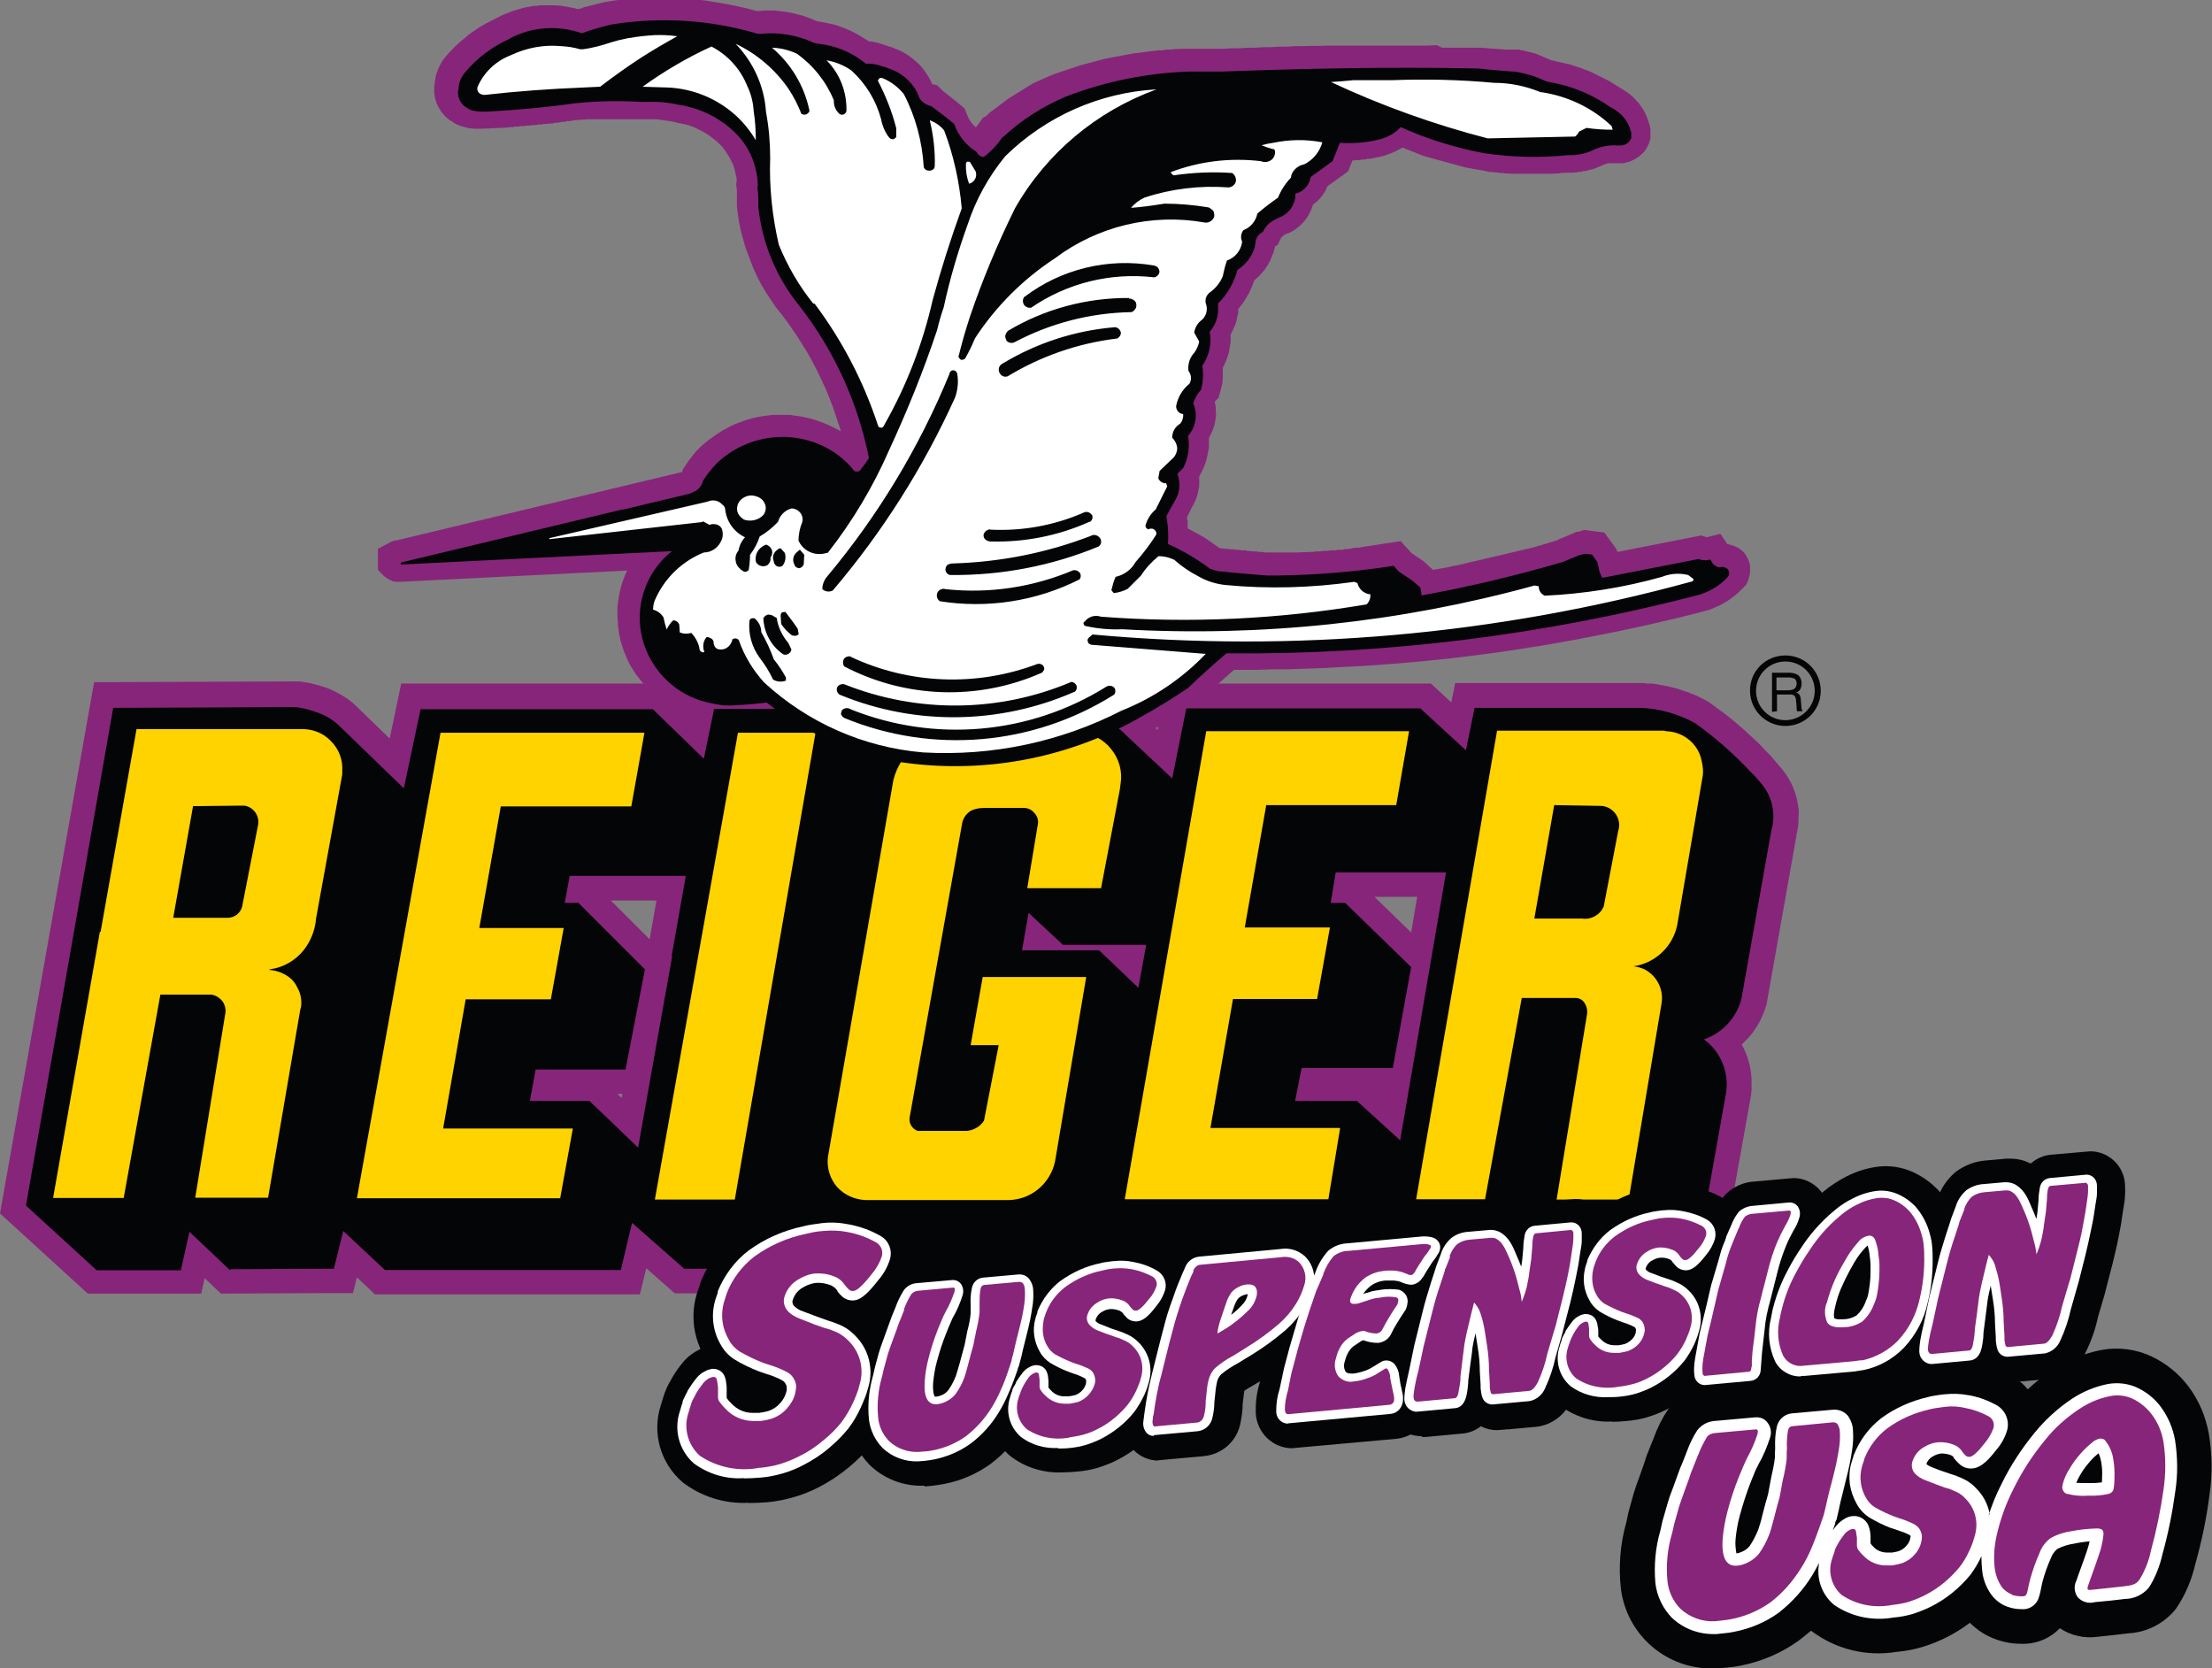
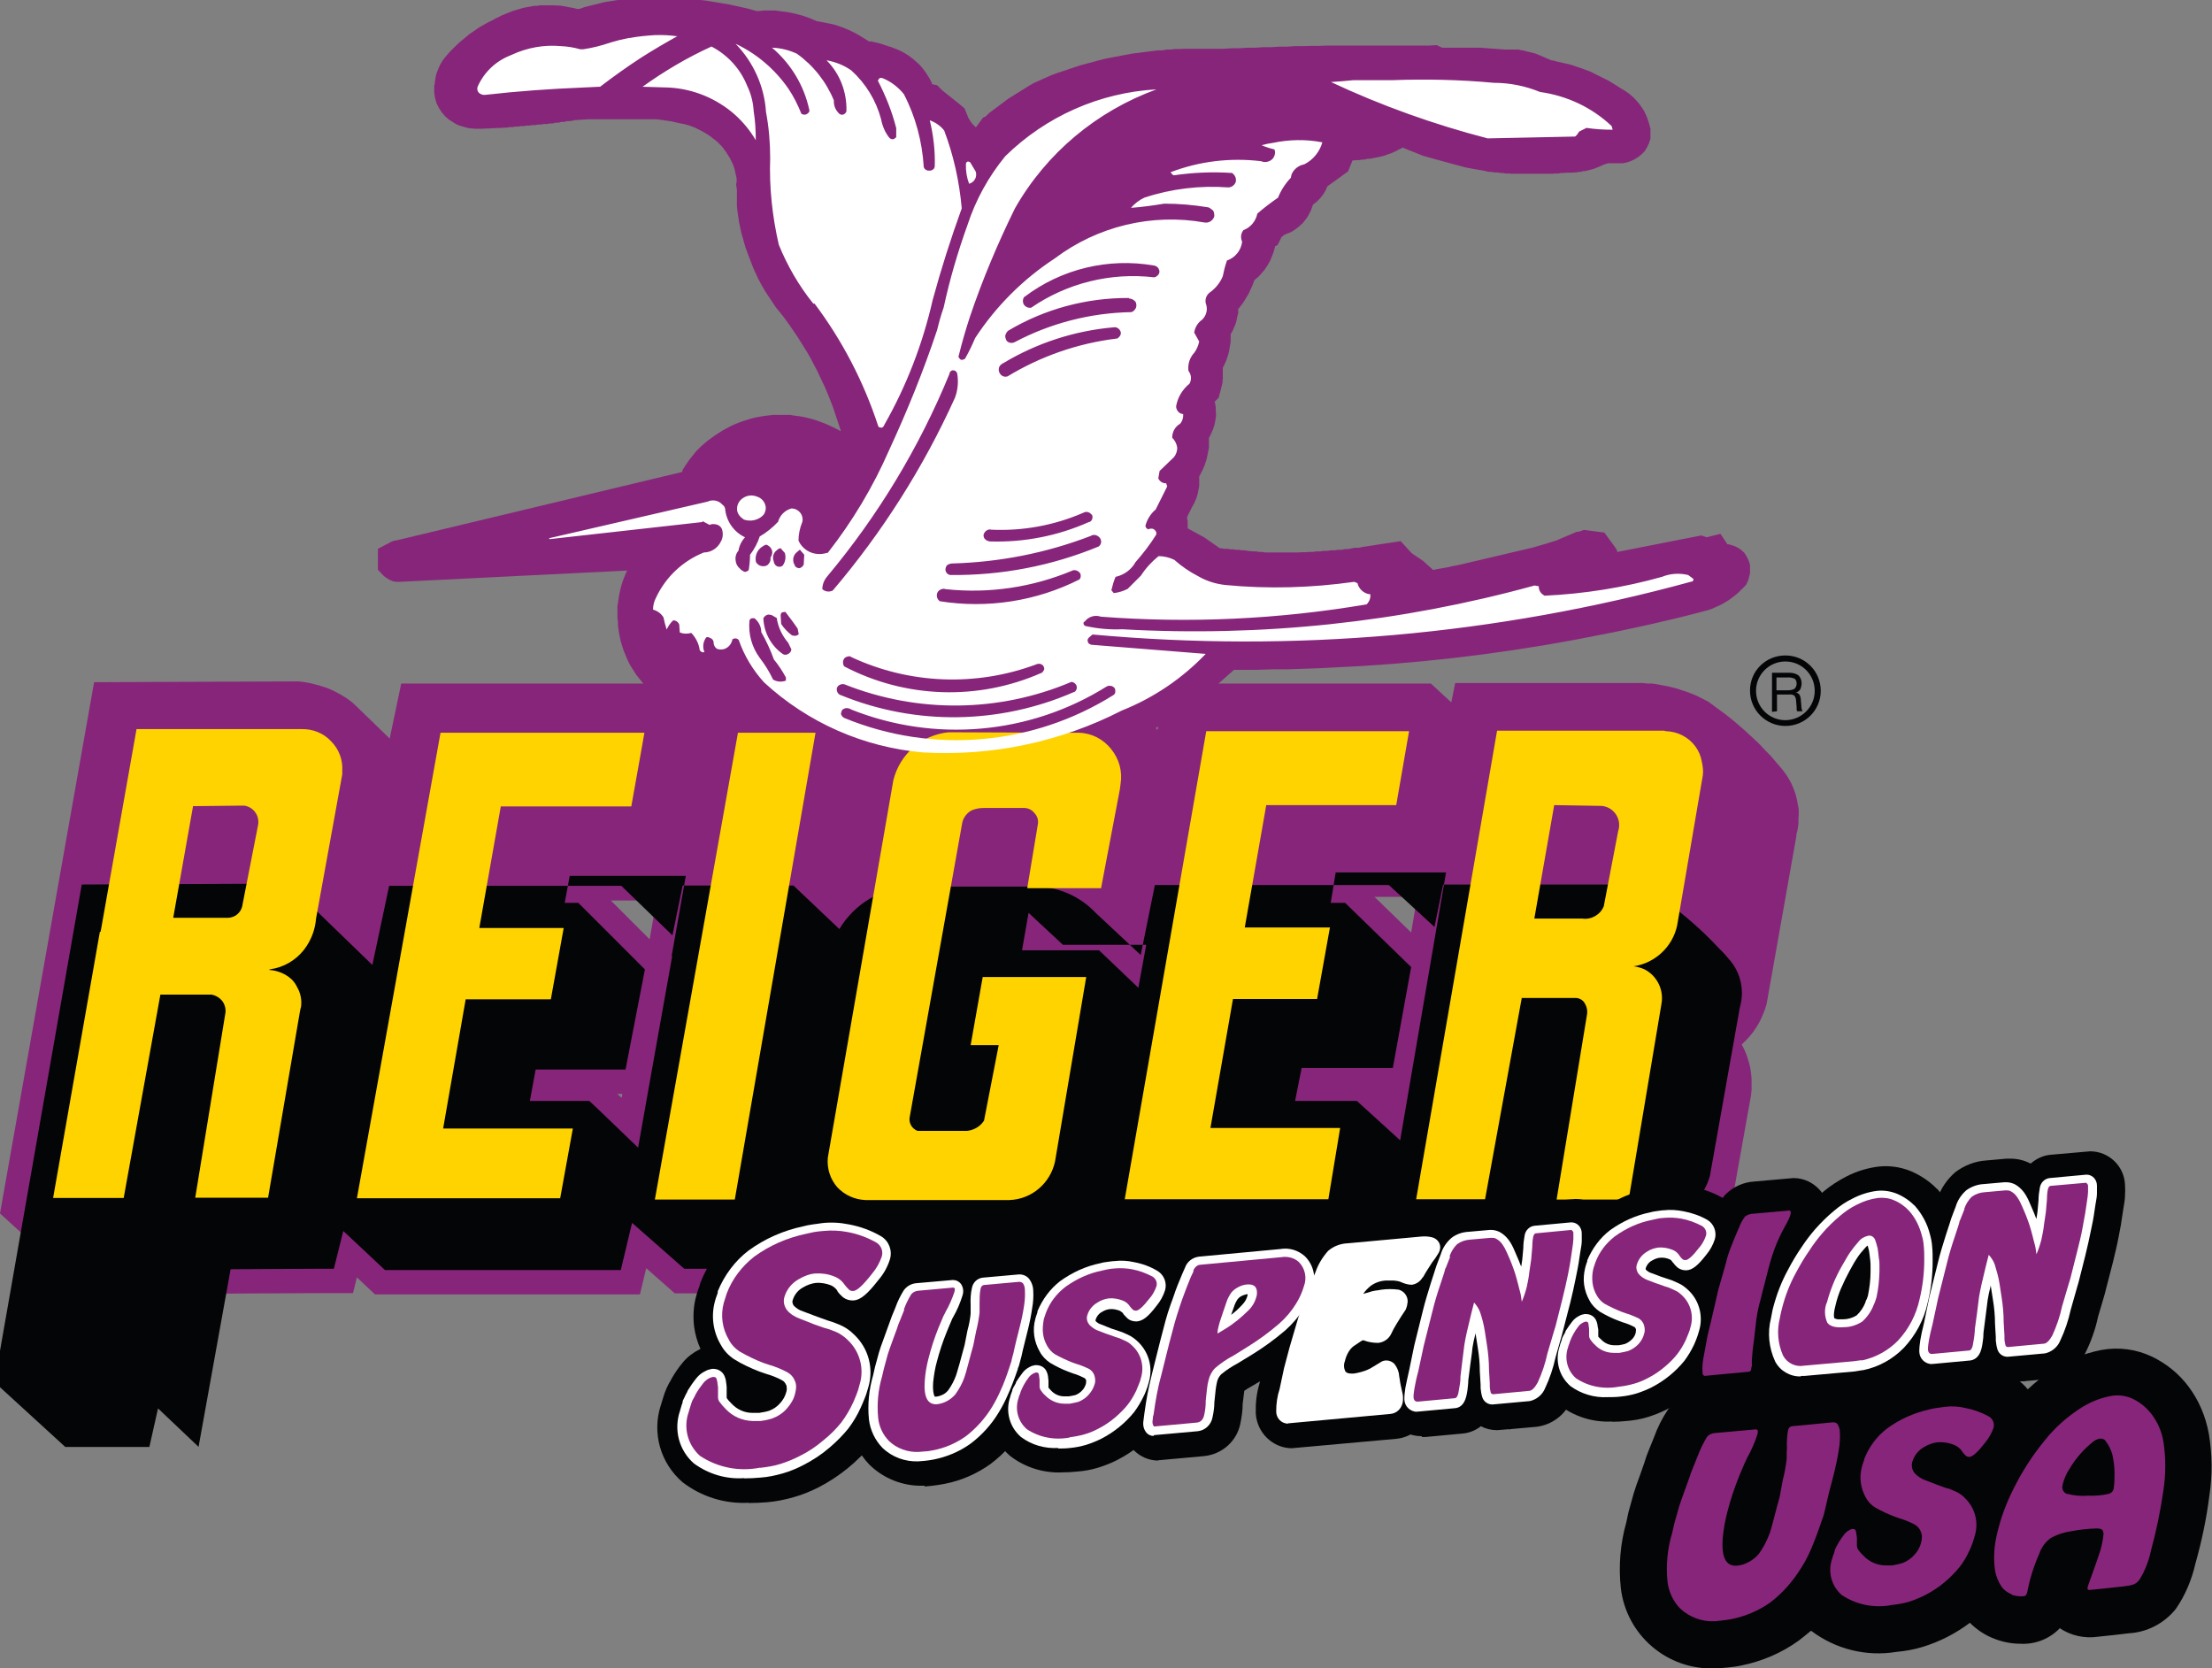
<svg xmlns="http://www.w3.org/2000/svg" id="Warstwa_2" viewBox="0 0 84.41 63.66">
  <rect x="0" y="0" width="84.41" height="63.66" fill="#808080" stroke="none" />
  <path id="Path_107068" d="m78.61,62.12c-.39.41-.94.63-1.51.6-.32,0-.64-.06-.94-.17-.37-.13-.71-.35-.99-.63-.54.41-1.15.72-1.8.92-.33.1-.66.16-1,.19-1.15.19-2.32-.1-3.25-.8h-.02c-.15.12-.3.25-.46.37-.65.47-1.4.79-2.19.95-.18.04-.37.06-.55.08-.09,0-.18.02-.28.03h-.09s-.09,0-.09,0c-1.82.07-3.38-1.27-3.59-3.07-.09-.84-.02-1.69.21-2.5l.08-.38.2-.72.1-.31.16-.44.15-.43.08-.25.11-.28.17-.42h0c.14-.39.32-.75.55-1.09.38-.5.95-.82,1.58-.87l1.56-.15c.24-.02.48,0,.71.07.22-.11.46-.18.7-.2l1.57-.14c.51-.05,1.01.1,1.41.41.62-.4,1.31-.68,2.03-.85.14-.03.27-.06.41-.08s.27-.04.4-.05c.44-.04.89-.02,1.32.07h.04c.54.11,1.06.32,1.53.61.17.12.33.26.46.42.3-.28.62-.53.96-.75.56-.37,1.19-.62,1.85-.75.66-.12,1.34-.03,1.94.26.54.26,1.02.65,1.38,1.13.4.53.66,1.15.78,1.81.13.78.14,1.58.02,2.36-.11.87-.29,1.73-.53,2.58-.14.62-.39,1.22-.75,1.74-.44.55-1.09.89-1.79.93-.39.05-.78.09-1.17.13-.52.08-1.05-.04-1.48-.33h0Z" style="fill:#040506; fill-rule:evenodd;" />
-   <path id="Path_107069" d="m75.88,57.84c.13-.42.3-.83.5-1.22.34-.7.77-1.35,1.26-1.95.41-.5.89-.94,1.43-1.3.41-.27.87-.46,1.36-.56.39-.07.8-.02,1.15.15.35.17.66.42.89.74.27.37.45.8.53,1.25.1.65.11,1.31.01,1.95-.11.81-.27,1.61-.49,2.4-.1.45-.27.89-.52,1.28-.23.27-.56.43-.92.43-.38.05-.76.09-1.13.12-.24.07-.49,0-.66-.18-.14-.19-.16-.44-.05-.65.12-.36.26-.71.38-1.07.04-.12.09-.27.12-.42-.2.02-.41.05-.59.09-.22.03-.44.1-.64.2-.12.1-.21.23-.26.38-.13.29-.23.58-.31.88-.05.2-.08.45-.15.63-.1.27-.37.44-.65.41-.18,0-.36-.03-.53-.09-.25-.09-.46-.25-.62-.46-.19-.27-.32-.59-.35-.92-.02-.18-.03-.37-.03-.55h0c-.11.25-.26.49-.42.71-.41.5-.92.92-1.5,1.21-.22.11-.45.2-.69.28-.24.07-.49.12-.75.14-.79.14-1.61-.03-2.27-.49-.46-.39-.68-1-.56-1.6-.08.16-.17.32-.26.47-.34.56-.78,1.04-1.29,1.44-.5.36-1.07.6-1.68.72-.13.03-.27.05-.41.06l-.27.03h-.05c-.62.02-1.22-.2-1.67-.63-.34-.36-.56-.81-.62-1.31-.06-.68,0-1.36.19-2.01l.08-.36.19-.66.08-.26.16-.43.16-.44.08-.22.11-.26.16-.41c.1-.28.23-.54.39-.79.16-.2.39-.33.65-.35l1.56-.14c.14-.01.27.02.38.11.2.17.27.44.18.68-.11.34-.25.68-.43.99h0c-.03.06-.05.11-.08.16-.08.16-.14.34-.21.5-.17.43-.31.87-.43,1.31-.08.29-.13.59-.16.89-.02.18,0,.37.03.55h0c.07,0,.14-.03.21-.06.11-.04.21-.12.29-.21.13-.19.24-.4.33-.62.06-.18.12-.37.16-.56.07-.27.14-.54.22-.81l.12-.64h0c.06-.25.11-.5.14-.75,0-.12,0-.24.01-.36-.01-.27,0-.54.06-.81.06-.28.29-.49.57-.52l1.57-.14c.23-.02.45.07.59.25.11.17.18.36.18.56.02.26,0,.52-.04.77-.05.34-.12.68-.21,1.02-.05.2-.1.41-.15.61-.05.18-.09.37-.13.55h0v.02c-.02.07-.04.14-.05.21-.01.05-.03.11-.04.16v.03s-.02.03-.02.03c-.02.04-.03.07-.04.11v.03c-.03.08-.06.17-.09.25.04-.06.09-.12.14-.18.09-.11.21-.2.33-.27.08-.05.18-.08.27-.09h.01c.26-.03.51.12.61.36.02.06.04.11.05.17.02.07.02.15.03.22v.29h0c.03.05.07.09.1.12.13.15.33.23.53.23h.2c.09-.02.18-.03.26-.06.11-.04.2-.11.27-.19.07-.07.12-.16.15-.26,0-.03.01-.07.02-.1h0v-.02s-.02-.03-.04-.04c-.15-.08-.32-.14-.48-.19l-.21-.07h-.01c-.29-.11-.57-.25-.84-.41-.2-.13-.37-.31-.48-.52-.13-.23-.22-.49-.26-.75-.03-.26-.02-.53.05-.78.02-.07.04-.13.06-.2.01-.03.02-.06.03-.09v-.03s.02-.03.02-.03c.21-.54.57-1.02,1.03-1.38.54-.4,1.16-.67,1.82-.82.1-.03.2-.04.31-.06s.21-.03.31-.04c.31-.03.62-.02.92.04h.01c.38.07.75.21,1.08.4.31.2.46.58.36.94-.08.27-.22.52-.4.73-.22.28-.54.69-.92.72-.17.02-.35-.04-.48-.15-.08-.07-.15-.15-.22-.23h-.01s0-.03,0-.03c-.02-.04-.06-.07-.1-.09-.12-.05-.25-.07-.38-.07-.11.01-.22.05-.32.11-.12.06-.21.17-.25.29h0c.06.06.13.09.2.12l.34.13.09.03.32.11.16.05.24.1h0c.11.05.21.1.3.17.09.06.17.13.24.21.28.27.46.62.53,1h-.02Zm4.33-1.27c0-.12.01-.23.01-.35,0-.19-.02-.39-.07-.58-.02-.07-.04-.13-.07-.19-.12.1-.23.2-.33.32-.14.16-.27.33-.37.51-.06.1-.11.2-.15.3.16.01.36.01.45.01.18,0,.35,0,.53-.03h0Z" style="fill:#fff; fill-rule:evenodd;" />
  <path id="Path_107070" d="m64.8,55.52c.09-.24.2-.46.33-.68.07-.1.19-.15.31-.16l1.56-.14c.08,0,.1.06.06.2-.1.31-.23.6-.39.89-.01.02-.04.08-.09.19s-.12.28-.22.52c-.18.45-.33.9-.45,1.37-.08.32-.14.64-.17.97-.06.75.13,1.1.55,1.06.12-.01.23-.04.34-.09.19-.08.35-.2.48-.35.17-.23.3-.48.4-.74.04-.09.1-.3.18-.61s.15-.59.22-.82l.12-.65c.07-.27.12-.55.15-.82,0-.2,0-.32.01-.38-.01-.23,0-.47.04-.7.02-.1.08-.15.15-.16l1.57-.15c.07,0,.13.02.17.07.06.1.09.2.09.31.01.22,0,.44-.04.66-.05.33-.12.65-.2.97-.05.21-.11.42-.16.61s-.09.39-.13.56c-.02.09-.04.16-.05.21l-.04.16c-.02.06-.04.11-.06.17-.16.47-.3.84-.42,1.12-.11.25-.23.49-.38.72-.31.5-.7.95-1.17,1.31-.45.32-.95.53-1.49.64-.12.02-.23.04-.35.05l-.27.03c-.49.03-.98-.15-1.34-.49-.27-.28-.44-.65-.48-1.04-.06-.62,0-1.24.18-1.84l.08-.35.18-.64.08-.24.15-.42.16-.44.07-.21.1-.25.16-.4h0Z" style="fill:#87257a;" />
  <path id="Path_107071" d="m72.2,61.24c-.66.13-1.35,0-1.92-.38-.4-.35-.54-.9-.36-1.4.01-.05.03-.1.05-.15.02-.06.04-.1.04-.14.02-.06.04-.11.07-.16.03-.05.05-.09.06-.11.07-.13.16-.25.25-.37.05-.06.11-.11.19-.15.04-.02.07-.04.11-.04.06,0,.1.01.12.05.01.03.02.06.02.09,0,.03.02.09.03.19v.31s.01.1.04.14c.06.08.12.16.2.23.22.24.53.38.86.38.04,0,.08,0,.12,0h.13c.13-.02.26-.05.39-.09.18-.07.34-.18.46-.32.12-.13.21-.29.25-.46.02-.07.03-.15.03-.23,0-.07-.02-.14-.05-.21-.04-.1-.12-.18-.21-.24-.18-.1-.38-.18-.58-.24l-.2-.07c-.26-.1-.52-.22-.76-.36-.14-.09-.25-.21-.33-.35-.21-.36-.27-.78-.16-1.19.01-.05.03-.1.05-.16s.04-.1.04-.14c.18-.46.48-.87.88-1.17.49-.36,1.05-.6,1.64-.73.08-.02.17-.04.27-.05s.19-.03.28-.04c.26-.03.52-.02.77.04.32.06.63.17.92.33.15.09.22.27.17.44-.07.2-.18.39-.32.56-.27.35-.47.53-.59.54-.05,0-.1-.01-.14-.04-.05-.05-.1-.1-.14-.16-.08-.13-.2-.22-.34-.27-.18-.07-.38-.1-.58-.09-.19.02-.37.08-.53.18-.22.12-.39.33-.46.58-.04.15,0,.31.09.42.11.12.25.21.41.27l.34.13.1.04.33.12.15.04.21.09c.08.03.15.07.22.12.06.04.12.09.17.15.38.37.52.91.37,1.42-.03.11-.06.21-.1.32-.04.11-.08.2-.11.26-.1.22-.22.43-.37.62-.17.21-.36.4-.56.57-.24.2-.49.37-.77.51-.2.1-.4.18-.61.25-.21.06-.43.1-.65.12h0Z" style="fill:#87257a;" />
  <path id="Path_107072" d="m78.89,57.01c-.14-.04-.23-.2-.18-.34,0,0,0-.01,0-.02.05-.21.14-.42.26-.6.12-.21.27-.41.43-.59.14-.16.29-.3.45-.43.08-.07.18-.12.29-.14.09,0,.18.03.22.11.12.15.2.33.25.51.05.23.08.46.08.7,0,.17,0,.33-.02.5-.01.13-.03.23-.2.29-.26.06-.53.08-.79.07-.27.02-.53,0-.79-.07h0Zm-2.13,3.84c.12.04.25.06.38.06.1,0,.16,0,.2-.1s.06-.3.14-.58c.09-.32.2-.64.34-.95.08-.24.23-.44.43-.59.25-.14.53-.23.82-.27.31-.06.62-.09.94-.1.22,0,.26.07.26.23-.03.28-.09.55-.19.82-.12.37-.3.84-.38,1.08s-.06.23.22.2.79-.08,1.12-.12.46-.07.6-.25c.21-.34.36-.72.44-1.11.21-.77.37-1.55.48-2.33.09-.6.09-1.21,0-1.81-.06-.38-.21-.74-.44-1.05-.19-.25-.43-.46-.72-.6-.27-.13-.58-.17-.87-.11-.42.08-.82.25-1.18.49-.5.33-.95.73-1.32,1.2-.47.57-.87,1.19-1.2,1.86-.29.57-.5,1.16-.64,1.78-.09.41-.12.82-.07,1.24.03.25.12.49.26.7.1.14.24.24.4.3h0Z" style="fill:#87257a; fill-rule:evenodd;" />
  <path id="Path_107073" d="m55.03,1.82h1.49s.07.01.07.01h.07s.06.01.06.01h.05s.07.01.07.01h.07s.07.01.07.01h.07s.07.01.07.01h.07s.07.01.07.01h.07s.07.01.07.01h.13s.07,0,.07,0h.35s.11.03.11.03h.04s.08.02.08.02l.08.02.08.02.08.02.08.02.08.02.08.03.07.03.07.03.07.03.07.03.07.03.07.03.07.03.07.03h.06s.09.03.09.03l.09.02.09.02.09.02.09.02.09.02.09.02.09.03.09.03.09.03.09.03.09.03.08.03.08.03.08.03.08.03.08.04.08.04.08.04.08.04.08.04.08.04.08.04.08.04.08.04.08.05.08.05.08.05.08.05.08.05.03.02h0l.1.06.1.06.1.07.09.07.09.08.08.08.08.09.08.09.07.1.07.1.06.1.05.11.05.11.04.12.04.12.05.19v.39l-.05.14v.03s-.03.04-.03.04l-.02.05-.03.06-.04.07-.05.08-.04.04-.06.06-.09.08-.1.07-.1.06-.1.05-.1.04-.1.03-.14.03h-.56s-.03.01-.03.01h-.03s-.03.02-.03.02h-.03s-.03.02-.03.02h-.03s-.03.02-.03.02l-.07.03-.07.03-.07.03-.07.03-.08.03-.08.02-.08.02-.08.02-.08.02h-.08s-.08.03-.08.03h-.08s-.08.02-.08.02h-.08s-.09.01-.09.01h-.21s-.1.01-.1.01h-.11s-.1.02-.1.02h-.11s-.1.01-.1.01h-.11s-.11,0-.11,0h-1.37s-.11-.01-.11-.01h-.11s-.11-.02-.11-.02h-.1s-.11-.02-.11-.02h-.11s-.1-.02-.1-.02h-.11s-.11-.03-.11-.03l-.1-.02-.12-.02-.12-.02-.11-.02-.11-.02-.11-.02-.11-.02-.11-.03-.11-.03-.11-.03-.11-.03-.11-.03-.11-.03-.11-.03-.11-.03-.11-.03-.11-.03-.11-.03-.1-.03-.11-.03-.11-.03-.1-.03-.1-.04-.1-.04-.1-.04-.1-.04-.1-.04-.1-.04-.1-.04-.07-.03-.05.03-.08.04-.06.03-.07.04-.09.04-.09.04-.09.03-.08.03-.08.03-.08.02-.08.02-.1.02-.1.02-.1.02-.1.02h-.1s-.1.03-.1.03h-.1s-.1.02-.1.02h-.1s-.1.01-.1.01h-.06l-.17.42-.79.57-.06.14-.1.17-.12.15-.13.13-.14.11-.03.09-.04.11-.05.1-.05.1-.06.1-.07.09-.07.09-.08.08-.09.08-.09.07-.1.07-.1.06-.11.05h-.03s-.02.02-.02.02l-.05.02-.04.02h-.02s-.02.02-.02.02l-.02.02-.02.02-.02.02h-.02s-.01.03-.01.03h-.01s0,.02,0,.02l-.13.26-.1.05v.04l-.06.2-.04.1-.04.1-.04.1-.05.09-.05.09-.06.09-.06.09-.07.08-.07.08-.07.08-.08.07-.08.07h-.01s-.03.08-.03.08l-.04.11-.05.11-.05.11-.05.11-.06.1-.06.1-.06.1-.07.1-.07.09-.07.09h-.01v.17s-.03.1-.03.1l-.02.1-.02.1-.03.1-.04.1-.04.09-.04.09-.05.09-.02.04v.28s-.02.12-.02.12l-.02.12-.02.12-.03.12-.04.12-.04.12-.05.11-.05.11-.03.05h0v.41s-.01.08-.01.08v.08s-.02.08-.02.08l-.02.08-.02.08-.02.08-.07.26-.15.15h0l.02.08.02.12v.12s.01.12.01.12v.12s-.02.12-.02.12l-.02.12-.03.12-.04.12-.05.12-.05.11-.06.11h0v.38s-.02.1-.02.1l-.02.1-.02.1-.02.1-.03.1-.03.09-.03.09-.04.09-.04.09-.04.08-.08.15h0s0,.07,0,.07v.3s-.02.1-.02.1l-.02.1-.02.1-.03.1-.03.09-.04.09-.04.09-.04.07-.02.03-.02.04h0l-.02.04-.02.04h0s-.14.28-.14.28v.09s.02.07.02.07v.07s0,.07,0,.07v.14h0s.09.05.09.05l.11.06.11.06.11.06.11.06.11.06.1.07.1.07.1.07.1.07.1.07.05.04h.02s.02.02.02.02h.03l.15.02h.11s.11.02.11.02h.11s.11.02.11.02h.11s.11.02.11.02h.11s.11.02.11.02l.22.02h.11s.11.02.11.02h.11s.11.02.11.02h.09s.03,0,.03,0h.29s.17,0,.17,0h.68s.14-.01.14-.01h.14s.14-.01.14-.01h.14s.14-.02.14-.02h.14s.14-.02.14-.02h.13s.14-.02.14-.02h.14s.14-.02.14-.02h.14s.13-.03.13-.03h.13s.13-.03.13-.03l.14-.02h.13s.13-.03.13-.03l.14-.02.13-.02.13-.02.13-.02.13-.02.13-.02.13-.02.54-.08.42.46.46.31.07.07.29.26.07-.02.17-.03.17-.03.17-.03.17-.04.17-.03.17-.04.17-.04.17-.04.17-.04.17-.04.17-.04.17-.04.17-.04.17-.04.17-.04.17-.04.17-.04.17-.04.17-.04.17-.04.17-.04.17-.04.17-.05.17-.05.17-.05.16-.05.16-.05.1-.03.03-.02.71-.3h.07l.2-.07.78.1.46.63.04.11,3.2-.63.2.07.53-.13.27.4h.05s.1.03.1.03l.1.03.09.04.09.05.09.06.12.11.09.14.05.1.05.12.03.13v.14s0,.14,0,.14l-.02.1-.02.07-.02.09-.08.18-.08.09-.03.03-.03.03-.02.02-.02.02h-.01s-.07.08-.07.08l-.08.07-.08.07-.08.06-.08.06-.08.06-.08.05-.08.05-.09.05-.09.05-.09.04-.09.04-.09.04-.09.04-.1.03-.11.03-.58.15-.56.14-.56.13-.56.13-.56.12-.56.12-.56.11-.56.11-.57.11-.57.1-.57.1-.57.09-.57.09-.57.08-.57.08-.57.07-.57.07-.57.06-.57.06-.57.05-.57.05-.57.04-.57.04-.58.03-.58.03-.58.03-.58.02-.58.02h-.58s-.58.02-.58.02h-.87l-.06.05-.09.08-.09.08-.09.08-.09.08-.09.08-.09.08-.09.08-.09.08-.09.08-.09.08-.09.08-.09.08-.14.13-.11.07-.1.07-.11.07-.11.07-.11.07-.11.07-.11.07-.11.07-.11.07-.11.07-.11.07-.11.07-.11.07-.11.07-.11.06-.11.06-.11.06-.27.15-.28.15-.29.15-.29.14-.29.13-.3.13-.3.12-.3.11-.3.11-.3.1-.3.09-.31.09-.31.08-.31.07-.31.07-.31.06-.31.06-.32.05-.32.04-.32.03-.32.03-.32.02h-.32s-.32.02-.32.02h-.64s-.32-.02-.32-.02l-.32-.02-.32-.03-.32-.03-.32-.04-.33-.05-.19-.04-.18-.04-.18-.04-.18-.04-.18-.05-.18-.05-.18-.05-.17-.05-.17-.06-.17-.06-.17-.06-.17-.06-.17-.07-.17-.07-.17-.07-.17-.07-.17-.08-.17-.08-.16-.08-.16-.08-.16-.09-.23-.06-.16-.09-.16-.09-.16-.1-.15-.1-.15-.1-.15-.1-.15-.11-.15-.11-.04-.03h-.12s-.09.02-.09.02h-.09s-.09.02-.09.02h-.09s-.09.01-.09.01h-.09s-.09.01-.09.01h-.09s-.09,0-.09,0h-.63s-.08-.01-.08-.01l-.11-.02-.11-.02-.11-.02-.1-.02-.1-.02-.1-.03-.11-.03-.12-.03-.13-.04-.12-.05-.12-.05-.12-.05-.12-.06-.12-.06-.11-.07-.11-.07-.11-.07-.11-.08-.1-.08-.1-.08-.1-.08-.1-.09-.09-.09-.09-.09-.09-.09-.08-.1-.08-.1-.08-.1-.08-.1-.07-.11-.07-.11-.07-.11-.06-.11-.06-.12-.05-.12-.05-.12-.05-.12-.04-.12-.04-.13-.04-.13-.03-.15-.03-.15-.02-.14-.02-.14v-.14s-.02-.15-.02-.15v-.43s.02-.14.02-.14l.02-.14.02-.14.03-.14.03-.14.04-.14.04-.13.05-.13.05-.13.06-.13v-.02s-8.68.43-8.68.43h-.11l-.13-.02-.14-.06-.1-.06-.07-.05-.04-.03-.23-.24v-.8l.4-.21h.01s.04-.03.04-.03l.08-.04.13-.04h.04l8.35-2,2.55-.61h.01s.02-.09.02-.09l.13-.2.07-.1.07-.1.08-.1.08-.1.08-.1.09-.09.1-.1.14-.12.13-.11.14-.1.14-.1.14-.09.14-.09.15-.08.15-.08.15-.07.15-.06.16-.06.16-.05.16-.05.16-.04.16-.03.17-.03.17-.02.17-.02h.17s.17,0,.17,0h.33s.17.03.17.03l.17.02.17.03.17.04.16.04.16.05.16.06.16.06.16.07.15.07.1.05.1.05.09.05v-.03s-.06-.18-.06-.18l-.06-.18-.06-.18-.06-.18-.06-.18-.07-.18-.07-.18-.07-.17-.07-.17-.08-.17-.08-.17-.08-.17-.08-.17-.09-.17-.09-.17-.09-.17-.09-.16-.1-.16-.1-.16-.1-.16-.1-.16-.11-.16-.11-.16-.11-.16-.11-.15-.11-.15-.08-.1-.09-.11-.09-.11-.08-.12-.08-.12-.08-.12-.08-.12-.08-.12-.07-.12-.07-.12-.07-.13-.07-.13-.06-.13-.06-.13-.06-.13-.05-.13-.05-.13-.05-.13-.05-.13-.05-.14-.05-.13-.04-.14-.04-.14-.04-.14-.04-.14-.03-.14-.03-.14-.03-.14-.02-.14-.02-.14-.02-.14-.02-.18v-.63s-.03-.2-.03-.2l.02-.12v-.11s-.02-.09-.02-.09l-.02-.09-.02-.09-.02-.09-.03-.09-.03-.09-.04-.08-.04-.08-.04-.08-.05-.08-.05-.08-.05-.08-.06-.08-.05-.07-.07-.08-.08-.08-.08-.08-.09-.07-.09-.07-.09-.07-.09-.06-.1-.06-.1-.06-.1-.05-.1-.05-.1-.05-.11-.04-.11-.04-.11-.03-.12-.03h-.04s-.05-.02-.05-.02h-.05s-.05-.02-.05-.02h-.04s-.04-.02-.04-.02h-.04s-.07-.02-.07-.02l-.09-.02h-.06s-.07-.02-.07-.02h-.07s-.07-.02-.07-.02h-.07s-.07-.02-.07-.02h-.07s-.07-.01-.07-.01h-.71s-.08,0-.08,0h-1.83s-.08.01-.08.01h-.08s-.08.01-.08.01h-.08s-.08.01-.08.01h-.06s-.09.02-.09.02l-.11.02h-.11s-.11.03-.11.03h-.11s-.11.03-.11.03h-.11s-.11.03-.11.03h-.11s-.11.02-.11.02h-.11s-.11.02-.11.02h-.11s-.11.02-.11.02h-.11s-.11.02-.11.02h-.11s-.11.02-.11.02h-.11s-.11.02-.11.02h-.11s-.11.02-.11.02h-.11s-.11.02-.11.02h-.11s-.11.01-.11.01h-.11s-.11.01-.11.01h-.11s-.11.01-.11.01h-.11s-.13.01-.13.01h-.33s-.06-.01-.06-.01h-.05s-.05-.01-.05-.01h-.05s-.07-.02-.07-.02l-.08-.02-.07-.02-.07-.02-.07-.02-.07-.03-.08-.04-.08-.05-.04-.03-.12-.07-.15-.13-.13-.15-.11-.17-.09-.18-.06-.2-.03-.2v-.3s.02-.03.02-.03v-.05l.02-.14.02-.12.03-.11.04-.1.04-.1.04-.09.05-.09.06-.1.09-.12.11-.13.11-.12.11-.11.11-.11.12-.11.12-.1.12-.1.12-.1.13-.09.13-.09.13-.09.14-.08.14-.08.14-.07.14-.07h.01s0-.01,0-.01l.2-.1.1-.05.1-.04.1-.04.1-.04.1-.04.1-.03.1-.03.1-.03.1-.03.1-.02.11-.02.11-.02.11-.02h.11s.11-.02.11-.02h.11s.11,0,.11,0h.32s.11.01.11.01h.11s.11.02.11.02l.11.02.11.02.11.02.11.02.1.03h.05s.07-.01.07-.01l.08-.03.08-.03.08-.02.08-.02.08-.02.08-.02.08-.02.08-.02.08-.02.08-.02.08-.02.1-.02.2-.03.18-.03.18-.02.18-.02.18-.02.18-.02h.18s.18-.02.18-.02h.18s.18,0,.18,0h.73s.18.01.18.01h.18s.18.02.18.02l.18.02.18.02.18.02.18.02.18.03.18.03.18.03.18.03.18.03.18.04.18.04.18.04.18.04.18.05.14.04h.11s.15-.02.15-.02h.46s.15.02.15.02l.15.02.15.02.15.03.15.03.15.04.15.04.14.05.14.05.14.06.12.05h0l.13.02.15.03.15.03.15.03.15.04.14.05.14.05.14.06.14.06.14.07.13.07.13.08.13.08.13.08.03.02h.1s.11.03.11.03l.11.02.1.03.1.03.09.03h0l.06.02.06.02.05.02h.03s.1.04.1.04l.13.05.12.05.12.06.12.07.11.07.11.08.1.08.1.09.1.09.09.1.08.1.08.11.07.11.07.11.09.18v.04s.2.04.2.04l.15.15h0s.05.05.05.05l.05.04.05.04.05.04.05.04.05.04.05.04.05.04.05.04.05.04.05.04.05.04.05.04.05.04.2.17.1.25.02.05.02.05.03.05.03.05.03.05.03.04.03.04.04.04.04.04.04.04.02.02.03-.04.06-.08.18-.25.11-.05.06-.06.07-.07.08-.06.08-.06.08-.06.08-.06.08-.06.08-.06.08-.06.08-.06.08-.06.08-.05.08-.05.08-.05.08-.05.08-.05.08-.05.08-.05.08-.05.08-.05.08-.05.09-.05.08-.05.09-.04.09-.04.09-.04.09-.04.09-.04.09-.04.09-.04.1-.04.16-.06.15-.05.15-.05.15-.05.15-.05.15-.05.15-.05.15-.04.15-.04.15-.04.15-.04.15-.04.15-.04.15-.03.15-.03.16-.03.16-.03.16-.03.16-.03.16-.03.16-.02.16-.02.16-.02.16-.02.16-.02.16-.02h.16s.16-.03.16-.03h.16s.16-.02.16-.02h.16s.17-.01.17-.01h1.54s.3-.02.3-.02h.3s.3-.02.3-.02h.3s.3-.02.3-.02h.3s.3-.02.3-.02h.3s.3-.02.3-.02h.3s.3-.01.3-.01h.3s.3-.01.3-.01h.3s.3,0,.3,0h3.31l.31-.02Z" style="fill:#87257a; fill-rule:evenodd;" />
  <path id="Path_107074" d="m42.15,49.07l.05-.03.05-.03.06-.04.06-.04.05-.04.09-.07.09-.08.09-.08.07-.07.84.74h10.15l.21-.85.96.85h4.73l.16-.74.81.75h4.85l1.35-7.55.02-.21v-.21s0-.21,0-.21l-.02-.21-.03-.21-.05-.2-.06-.2-.07-.19-.09-.19-.06-.11.04-.03.14-.14.13-.14.12-.15.11-.16.1-.16.09-.17.08-.18.07-.18.07-.21,1.14-6.43v-.07s.03-.09.03-.09l.03-.17.02-.17v-.17s.01-.17.01-.17v-.17s-.03-.17-.03-.17l-.03-.17-.04-.17-.05-.16-.06-.16-.07-.16-.08-.15-.09-.15-.1-.14-.1-.13-.07-.08-.06-.07-.06-.07-.06-.07-.06-.07-.06-.07-.06-.07-.05-.05-.12-.12-.13-.14-.13-.14-.14-.13-.14-.13-.14-.13-.14-.13-.14-.12-.14-.12-.14-.12-.15-.12-.15-.12-.15-.11-.15-.11-.15-.11-.2-.15-.19-.1-.14-.07-.14-.07-.15-.06-.15-.06-.15-.05-.15-.05-.15-.05-.16-.04-.16-.04-.16-.03-.16-.03-.16-.03-.16-.02h-.16s-.18-.02-.18-.02h-7.15l-.15.74-.78-.72h-10.07l-.36,1.77-.46-.44-.12-.12-.16-.15-.17-.14-.17-.13-.18-.12-.18-.11-.19-.1-.19-.09-.2-.08-.2-.07-.2-.06-.21-.05-.21-.04-.21-.03-.21-.02h-.2s-4.75,0-4.75,0h-.15s-.13.02-.13.02l-.13.02-.13.02-.13.03-.13.03-.13.03-.13.03-.13.04-.12.04-.12.05-.12.05-.12.05-.12.06-.12.06-.11.07-.11.07-.11.07-.11.08-.1.08-.1.08-.1.09-.1.09-.04.03-1.29-1.22h-5.38l-.2.97-.99-.96h-10l-.44,2.1-1.29-1.25-.13-.12-.14-.11-.15-.1-.15-.09-.16-.09-.16-.08-.16-.07-.14-.05-.1-.03-.12-.04-.12-.03-.12-.03-.12-.03-.12-.02-.12-.02-.17-.02h-.17l-7.64.03L0,46.3l3.35,3.06h4.33l.13-.59.62.59,3.94-.02h1.1l.15-.6.69.65h10.11l.24-1,1.09.96h5.82l.36-1.38.62.58.08.07.1.09.1.08.11.08.11.07.11.06.11.06.12.05.12.05.12.04.12.04.12.03.12.03.12.02.12.02h.14s7.08.01,7.08.01l.17-.06h.03s.04-.02.04-.02l.05-.02.05-.02.06-.02.07-.03.06-.03.05-.02.04-.02.05-.03h0Zm-17.36-13.23l-1.48-1.48h1.74l-.26,1.48Zm-1.04,5.9l-.03.15-.16-.15h.18Zm30.1-6.16l-1.4-1.36h1.63l-.23,1.36h0Z" style="fill:#87257a; fill-rule:evenodd;" />
-   <path id="Path_107075" d="m8.8,48.43l3.57-.02h.37l.36-1.44,1.59,1.49h9l.43-1.8,1.99,1.75h4.74l.56-2.2,1.78,1.65c.33.32.77.51,1.23.54h6.89c.1-.03.19-.06.28-.1.09-.04.17-.09.25-.15.18-.14.35-.31.5-.49.12-.13.21-.27.27-.43l1.34,1.17h9.06l.4-1.64,1.86,1.64h3.61l.34-1.62,1.75,1.64h3.7l1.2-6.74c.11-.78-.21-1.56-.85-2.02.7-.24,1.23-.81,1.43-1.53l1.13-6.36.02-.1c.17-.61.03-1.27-.37-1.75-.13-.16-.28-.33-.43-.47-.64-.69-1.35-1.31-2.12-1.86-.64-.35-1.34-.55-2.07-.58h-6.34l-.33,1.62-1.74-1.6h-8.93l-.54,2.67-1.71-1.6c-.61-.65-1.46-1.02-2.35-1.01h-4.71c-1.13.04-2.15.65-2.73,1.62l-1.75-1.66h-4.23l-.39,1.9-1.95-1.89h-8.86l-.64,3.02-2.5-2.42c-.25-.23-.55-.4-.88-.5-.24-.09-.5-.15-.76-.18h-.1l-6.85.03-3.33,18.99,2.7,2.47h3.21l.33-1.47,1.55,1.47v-.02Zm16.83-11.95l.54-3.06h-4.43l-.19,1.03h.52l2.54,2.54-.74,3.82h-3.43l-.22,1.2h2.27l.33.31,1.53,1.47.55-3.1.75-4.2Zm13.62-1.65l-.25,1.43h2.94l1.5,1.43.3-1.64h-3.18l-1.31-1.22Zm11.72-1.54l-.19,1.16h.55l2.52,2.45-.7,3.85h-3.48l-.25,1.26h2.36l1.65,1.5,1.75-10.22h-4.22Z" style="fill:#040506; fill-rule:evenodd;" />
+   <path id="Path_107075" d="m8.8,48.43l3.57-.02h.37l.36-1.44,1.59,1.49h9l.43-1.8,1.99,1.75h4.74l.56-2.2,1.78,1.65c.33.32.77.51,1.23.54h6.89c.1-.03.19-.06.28-.1.09-.04.17-.09.25-.15.18-.14.35-.31.5-.49.12-.13.21-.27.27-.43l1.34,1.17h9.06l.4-1.64,1.86,1.64h3.61l.34-1.62,1.75,1.64h3.7c.11-.78-.21-1.56-.85-2.02.7-.24,1.23-.81,1.43-1.53l1.13-6.36.02-.1c.17-.61.03-1.27-.37-1.75-.13-.16-.28-.33-.43-.47-.64-.69-1.35-1.31-2.12-1.86-.64-.35-1.34-.55-2.07-.58h-6.34l-.33,1.62-1.74-1.6h-8.93l-.54,2.67-1.71-1.6c-.61-.65-1.46-1.02-2.35-1.01h-4.71c-1.13.04-2.15.65-2.73,1.62l-1.75-1.66h-4.23l-.39,1.9-1.95-1.89h-8.86l-.64,3.02-2.5-2.42c-.25-.23-.55-.4-.88-.5-.24-.09-.5-.15-.76-.18h-.1l-6.85.03-3.33,18.99,2.7,2.47h3.21l.33-1.47,1.55,1.47v-.02Zm16.83-11.95l.54-3.06h-4.43l-.19,1.03h.52l2.54,2.54-.74,3.82h-3.43l-.22,1.2h2.27l.33.31,1.53,1.47.55-3.1.75-4.2Zm13.62-1.65l-.25,1.43h2.94l1.5,1.43.3-1.64h-3.18l-1.31-1.22Zm11.72-1.54l-.19,1.16h.55l2.52,2.45-.7,3.85h-3.48l-.25,1.26h2.36l1.65,1.5,1.75-10.22h-4.22Z" style="fill:#040506; fill-rule:evenodd;" />
  <path id="Path_107076" d="m3.81,35.56l-1.78,10.13v.02h2.69l1.4-7.76h1.95c.17.03.33.13.43.27.1.15.13.33.09.5l-1.14,6.98h2.78l1.22-7.13.02-.09s.02-.05.02-.08c.03-.25-.02-.51-.15-.73-.05-.11-.12-.21-.21-.3-.24-.22-.54-.34-.86-.36l.02-.02c.08-.02.15-.03.21-.04.49-.12.92-.42,1.2-.85.21-.32.33-.68.36-1.05l1-5.5v-.13c.03-.43-.13-.84-.43-1.14-.29-.31-.7-.47-1.13-.46h-6.29l-1.37,7.73h-.01Zm24.35-7.6l-3.17,17.81h3.05l2.54-14.69.54-3.12h-2.96Zm-11.35,0l-3.19,17.76h7.76v-.02l.48-2.64h-4.95l.86-4.93h3.25l.49-2.72h-3.22l.82-4.64h4.98l.4-2.24.1-.57h-7.77Zm25.21,5.91l.71-3.73.03-.22c.08-.48-.05-.96-.36-1.34-.3-.38-.75-.61-1.23-.62h-.05l-4.92-.02c-1.02.1-1.86.83-2.11,1.83l-2.5,14.4c-.04.41.09.82.36,1.13.28.3.66.47,1.07.49h5.5c.85-.03,1.56-.64,1.74-1.47l1.19-7.04h-3.95l-.46,2.6h1.07l-.56,2.88c-.14.22-.38.36-.64.39h-1.9c-.2-.08-.33-.28-.3-.5l2.01-11.26c.04-.19.17-.36.34-.46.15-.07.31-.1.48-.1h1.5c.17-.01.33.06.43.19.12.12.17.29.13.46l-.4,2.41h2.83Zm4.01-5.97l-3.11,17.86h7.77l.45-2.72h-4.95l.86-4.92h3.21l.49-2.73h-3.25l.82-4.67h4.96l.49-2.82h-7.74Zm11.1-.03l-3.09,17.89h2.63l1.4-7.68h2.01c.14-.01.27.04.36.15.1.14.15.31.12.48l-1.16,7.06h2.75l1.25-7.46c.1-.53-.16-1.07-.64-1.32-.13-.06-.27-.1-.42-.12.82-.12,1.49-.75,1.66-1.56l.98-5.73c.02-.17,0-.35-.04-.52-.07-.43-.35-.8-.74-1-.19-.1-.4-.15-.61-.16-.03,0-.05,0-.08-.02h-6.38Zm-49.76,2.87l-.76,4.28h2.08c.26,0,.49-.18.55-.43l.61-3.12c.06-.35-.18-.68-.53-.73-.03,0-.05,0-.08,0h-.03l-1.84.02h0Zm51.94-.03l-.76,4.34h1.83c.35.05.69-.15.82-.47l.55-2.87c.13-.39-.09-.81-.48-.93-.06-.02-.12-.03-.18-.03l-1.78-.03Z" style="fill:#ffd300; fill-rule:evenodd;" />
-   <path id="Path_107077" d="m23.71,19.46l2.64-.63.07-.04c.16-.05.3-.18.37-.33l.04-.12c.15-.24.33-.46.53-.67,1.12-1.06,2.78-1.3,4.15-.6.42.22.8.53,1.09.9l.04.02h.12s.06-.04.09-.07c0-.02.02-.03.02-.05l.04-.04c.09-.11.17-.23.25-.35-.42-2.11-1.32-4.09-2.64-5.79-.88-1.08-1.43-2.38-1.58-3.77v-.11c0-.22,0-.44-.04-.65l.02-.09c-.02-.67-.26-1.32-.7-1.83-.51-.57-1.18-.97-1.92-1.16-.14-.04-.29-.07-.44-.09-.4-.09-.82-.12-1.23-.1h-.11c-.86-.05-1.72-.04-2.57.05-1.13.16-2.25.26-3.4.32h-.11c-.12,0-.24-.01-.35-.03-.09-.02-.18-.05-.26-.11-.23-.12-.37-.37-.35-.63,0-.03.02-.09.02-.12v-.05c.02-.17.08-.33.18-.47l.05-.07c.47-.56,1.06-1.01,1.72-1.3l.02-.02c.84-.44,1.83-.51,2.73-.19.38-.14.77-.25,1.16-.34,1.83-.29,3.71-.18,5.49.34.02.01.05.02.07.02h.12c.68-.07,1.37.05,1.99.33.02.02.05.02.09.03.04,0,.07.02.11.02.66.07,1.29.33,1.81.76h.12c.19,0,.38.05.56.12.04,0,.07.02.11.03.02,0,.04.02.05.02.49.15.9.49,1.13.95,0,.02.02.05.02.07.02.03.04.07.05.11.1.17.27.28.46.32l.04.03c.28.21.56.42.83.65.16.45.46.82.86,1.07l.04.07c.05.07.14.12.23.12.28-.21.52-.47.72-.76l.04-.02c.7-.65,1.51-1.16,2.39-1.53,1.51-.58,3.1-.9,4.72-.95h1.25c3.2-.12,6.4-.18,9.61-.12.16,0,.32.02.47.04.39.03.76.07,1.14.09l.07.02c.35.06.68.17,1,.32.02.02.05.02.09.03.02,0,.04.02.07.02.85.14,1.65.47,2.36.97l.04.02c.38.19.65.54.74.95v.18c-.01.05-.04.1-.07.14-.08.09-.18.15-.3.16h-.16c-.29-.02-.58.03-.85.14-.27.14-.57.22-.88.23h-.16c-1.06.11-2.13.08-3.18-.07-1.1-.21-2.18-.54-3.2-1l-.05.05c-.11.11-.23.2-.37.27-.15.08-.31.14-.48.17-.47.11-.95.14-1.42.11l-.28.7-.83.6s-.02.09-.04.12v.03c-.09.24-.29.43-.55.49v.14c-.05.35-.28.65-.62.77-.05.03-.09.05-.14.07t-.04.02c-.19.1-.35.26-.44.46l-.07.04c-.13.09-.21.23-.21.39-.02.04-.02.08-.02.12-.1.37-.34.69-.67.9-.13.49-.38.93-.74,1.28v.11c.03.35-.08.7-.32.97.09.45-.02.92-.28,1.3.05.31.03.62-.05.92l-.05.05c-.11.14-.19.29-.25.46l.05.11c.12.4.03.83-.25,1.14l.02.09c.05.38-.02.77-.19,1.11l-.02.03-.21.21.02.07c.1.3.07.64-.09.91-.02.04-.04.05-.05.09,0,.02-.02.04-.04.07l-.26.47.02.14c.05.31.06.62.04.93.55.24,1.07.55,1.55.9l.05.04s.06.02.09.03c.08.03.16.05.25.07h.05c.6.07,1.2.11,1.79.16.14,0,.27,0,.41,0,1.48-.02,2.95-.14,4.42-.37l.21.23.05.03.42.28.04.03.3.26.05.3c1.82-.33,3.62-.76,5.4-1.28l.07-.03.55-.23h.04l.16-.05.28.03.19.26.02.05.07.3v.03l.11.25,3.68-.72.05.02c.13.04.26.04.39,0l.04.05c.05.14.19.24.33.25l.07-.02c.08,0,.17.03.23.09.05.06.07.15.04.23,0,.02,0,.03-.02.03-.02.03-.04.06-.07.09-.29.3-.66.51-1.06.63-5.88,1.53-11.94,2.29-18.02,2.23-.49.42-.99.86-1.46,1.32l-.05.03c-.55.37-1.11.72-1.69,1.04-2.84,1.64-6.15,2.25-9.38,1.74-1.81-.34-3.51-1.11-4.96-2.25-.44.05-.9.09-1.36.11-.13,0-.27,0-.4-.02-.25-.04-.5-.09-.74-.16-1.11-.35-1.96-1.25-2.25-2.38-.31-1.23.13-2.53,1.13-3.33l-10.31.51s-.02,0-.04-.02v-.04s.05-.03.07-.03l8.39-2.01v-.02Z" style="fill:#040506; fill-rule:evenodd;" />
  <path id="Path_107078" d="m28.37,19.82c.27.1.58.03.77-.18.07-.1.1-.23.07-.35-.04-.16-.16-.29-.32-.34-.19-.08-.4-.05-.56.07-.16.11-.24.32-.19.51.04.12.12.21.23.28h0Zm8.61-12.81c.05-.01.1-.04.14-.07.12-.1.16-.26.11-.4-.07-.12-.14-.23-.21-.35-.03-.02-.07-.03-.11-.02-.03.02-.05.05-.05.09-.01.26.03.51.12.75h0Zm23.14-1.81c.06-.05.1-.11.14-.18l.28-.14c.33.05.67.07,1,.07l-.04-.14c-.75-.71-1.71-1.16-2.73-1.3-.56-.23-1.16-.35-1.76-.35-1.3-.12-2.6-.15-3.91-.1h-1.46c-.28.03-.56.05-.85.07,1.92.9,3.93,1.62,5.98,2.15l3.33-.07h0Zm-30.88,15.58c-.06.02-.12.05-.17.09-.17.12-.26.32-.23.53,0,.03.01.06.04.09.07.09.19.13.3.11.04,0,.07-.02.11-.04.08-.07.13-.17.11-.28.04-.06.07-.14.07-.21-.01-.13-.09-.23-.21-.28h0Zm.55.14c-.05,0-.1.03-.14.07-.14.1-.19.28-.12.44,0,.05.03.1.07.14.07.07.18.07.26.02.11-.14.14-.32.09-.49l-.16-.18Zm-.99,2.67h-.09c-.05,0-.1.04-.11.09-.05.51.09,1.01.39,1.42.2.26.37.53.51.83.15.09.33.1.49.04v-.12c-.13-.24-.28-.47-.46-.69-.13-.36-.29-.71-.48-1.04,0-.21-.1-.4-.26-.53h0Zm.63-.12s-.06-.02-.09-.02c-.09,0-.17.06-.21.14.02.54.29,1.04.72,1.35.06.05.14.06.21.02.08-.03.13-.1.14-.18l-.12-.25c-.23-.27-.39-.6-.44-.95l-.21-.12h0Zm.55-.12s-.1,0-.14.02c-.04.03-.05.08-.05.12l.02.32c.11.17.26.32.42.44h.04c.07.03.16,0,.21-.05l-.04-.21c-.14-.21-.3-.42-.46-.63h0Zm.55-2.38s-.07.05-.11.09c-.16.12-.2.34-.09.51v.02c.04.06.11.09.18.09.07-.02.13-.07.16-.14l.02-.37c-.05-.07-.11-.12-.16-.19h0Zm1.04,1.02c-.12.14-.19.31-.19.49.11.1.27.12.4.05,1.89-2.22,3.46-4.7,4.66-7.35.11-.29.14-.61.09-.91,0-.03-.02-.05-.04-.09-.05-.05-.13-.07-.19-.03-.04.03-.07.07-.07.12-1.15,2.8-2.72,5.4-4.66,7.72h0Zm.9,3.06c-.08-.02-.16,0-.23.05-.04.04-.07.1-.07.16,0,.06.01.13.05.17,2.34,1.22,5.1,1.31,7.51.25.02,0,.04-.02.05-.03.03-.03.06-.08.07-.12,0-.05-.02-.1-.05-.14-.06-.06-.15-.08-.23-.05-2.31.87-4.88.77-7.11-.28h0Zm8.48-3.29c-1.54.65-3.21.9-4.87.72-.05-.02-.1-.02-.14,0-.1.02-.18.11-.19.21-.01.1.03.19.11.25,1.82.29,3.69,0,5.33-.83.03-.03.05-.08.05-.12,0-.05,0-.1-.04-.14-.06-.07-.15-.11-.25-.09h0Zm-3.15-1.56s-.07,0-.11.02c-.08.03-.14.11-.16.19,0,.05.01.1.04.14.05.07.13.1.21.11,1.29.04,2.58-.21,3.77-.74.03,0,.05-.01.07-.03.07-.06.09-.16.05-.25-.02,0-.02-.02-.04-.03-.07-.08-.19-.1-.28-.05-1.12.49-2.34.71-3.55.65h0Zm3.82.25c-1.69.65-3.47,1-5.28,1.05-.06,0-.12.02-.18.05-.07.06-.1.16-.07.25.03.08.1.14.19.14,1.94.02,3.86-.35,5.65-1.09.05-.04.09-.11.09-.17,0-.07-.02-.13-.07-.18-.09-.09-.22-.12-.33-.05h0Zm-3.33-6.6s-.07.04-.1.07c-.09.08-.1.22-.04.32.06.11.18.16.3.12,1.27-.77,2.68-1.26,4.15-1.44.04,0,.07-.02.09-.05.08-.06.11-.18.05-.26-.05-.09-.15-.14-.25-.12-1.49.13-2.93.6-4.21,1.37h0Zm4.79-2.48c-1.62-.01-3.22.42-4.61,1.25l-.04.04s-.07.1-.07.16c0,.06.02.12.05.18.08.09.21.11.32.05,1.36-.72,2.88-1.11,4.42-1.14.04,0,.08-.02.11-.05.05-.04.09-.1.1-.16.01-.06,0-.12-.02-.17-.06-.09-.16-.14-.26-.14h0Zm-3.99-.05c-.07.09-.07.21-.02.3.06.09.17.14.28.12,1.37-.94,3.03-1.35,4.68-1.16.05,0,.09-.02.12-.05.09-.06.12-.17.07-.26-.03-.08-.11-.13-.19-.14-1.74-.3-3.53.13-4.94,1.2h0Zm-8.01.26c1.06,1.41,1.88,2.99,2.43,4.67t.02.04s.1.05.14.02c.03-.02.06-.05.07-.09.85-1.49,1.47-3.1,1.85-4.77.32-1.18.69-2.34,1.11-3.5-.09-1.02-.31-2.02-.67-2.97-.14-.18-.33-.31-.55-.39.14.58.21,1.17.19,1.76,0,.02-.02.05-.02.07-.05.07-.13.1-.21.09-.09,0-.17-.06-.19-.14-.06-.97-.31-1.92-.76-2.78-.21-.26-.48-.47-.79-.6-.03-.01-.07-.02-.11-.02-.04.02-.07.06-.09.11.3.58.54,1.18.7,1.81v.35s-.02.02-.04.02c-.02.04-.06.06-.11.05-.04,0-.08-.02-.11-.05-.17-.21-.27-.46-.32-.72-.19-.71-.58-1.35-1.13-1.85-.28-.2-.61-.33-.95-.39.51.51.78,1.21.76,1.94,0,.02-.02.04-.02.05-.03.05-.08.08-.14.09-.06,0-.12-.03-.16-.09-.11-.12-.17-.29-.16-.46-.29-.71-.78-1.33-1.41-1.78-.3-.14-.62-.22-.95-.23.72.61,1.22,1.44,1.42,2.36.02.05,0,.11-.05.14-.07.07-.17.07-.25.02-.13-.33-.29-.65-.49-.95-.51-.74-1.21-1.34-2.02-1.72.68.7,1.1,1.63,1.16,2.6.11.58.16,1.17.16,1.76-.04,1.11.08,2.23.33,3.31.33.81.77,1.57,1.32,2.25h0Zm-3.94-9.8c-.92.42-1.8.94-2.62,1.53l1,.03c.94.05,1.83.42,2.53,1.04.31.28.58.61.79.97,0-.37-.02-.74-.08-1.11-.02-.34-.1-.66-.25-.97-.26-.65-.75-1.18-1.37-1.5h0Zm-4.24,1.53c.51-.39,1.04-.77,1.58-1.12.44-.28.9-.55,1.37-.81h-.04c-.27-.04-.55-.05-.83-.04-.32.02-.64.05-.95.11h-.04c-.25.05-.46.1-.69.17-.34.12-.7.21-1.05.26h-.11c-.24-.07-.49-.11-.74-.12-.64-.06-1.29.06-1.87.33l-.07.03c-.55.22-.99.64-1.23,1.18-.03.07-.02.15.02.21.06.08.16.12.26.11,1.23-.14,2.48-.23,3.73-.28l.63-.03h0Zm3.92,16.58l.26.14c.05-.03.11-.04.17-.03.13,0,.25.07.3.19.05.16.04.33-.04.47-.12.25-.37.42-.65.42-.8.32-1.45.93-1.82,1.71-.08.15-.12.31-.12.47.17.05.31.15.4.3.03.15.07.31.12.46.06-.13.14-.25.25-.35.1,0,.19.06.23.16l.02.3c.14.06.3.06.44.02.17.18.29.41.32.65,0,.02.02.03.04.05.04.04.09.05.14.03-.08-.19-.05-.4.07-.56.05-.02.1-.01.14.02.08.02.14.09.14.17,0,.1.05.2.14.25.09.03.19.03.28,0,.16-.06.27-.2.3-.37.02,0,.04-.02.05-.02.07-.03.15,0,.19.05.21.6.54,1.15.97,1.62,1.67,1.54,3.81,2.48,6.07,2.67,2.63.15,5.24-.4,7.58-1.6,1.21-.48,2.3-1.22,3.2-2.16l-4.38-.35s-.05-.03-.09-.05c-.02-.03-.03-.07-.04-.11,0-.04.02-.08.05-.11l.14-.12c7.68.7,15.42.02,22.86-2.02.02,0,.04,0,.04-.02.04-.02.04-.05.02-.09l-.19-.14c-.33-.08-.68-.06-1,.07-1.46.41-2.97.65-4.49.72,0,0,0-.02-.02-.02h0c-.12-.07-.2-.2-.19-.34l-.16-.03c-5.12,1.41-10.43,1.97-15.73,1.67-.47.02-.93-.02-1.39-.12-.02,0-.04-.02-.05-.02-.04-.03-.05-.08-.04-.12.02-.02.02-.03.04-.03.14-.19.39-.27.62-.19,3.38.26,6.79.1,10.14-.47.1-.1.16-.24.14-.39h-.05c-.22-.04-.39-.21-.44-.42l-.12-.05c-1.63.23-3.28.28-4.93.12-.36-.04-.71-.15-1.02-.33-.33-.17-.64-.38-.92-.63-.19-.09-.39-.14-.6-.14-.26.21-.49.46-.67.74l-.51.51c-.16.08-.34.14-.53.16l-.09-.11c.04-.17.09-.35.16-.51.32-.07.6-.27.76-.56.29-.33.56-.68.79-1.05.02-.06,0-.12-.04-.16-.03-.04-.07-.06-.12-.07-.05,0-.1,0-.14.03,0,0-.02-.02-.04-.02-.04-.03-.07-.07-.07-.12.06-.24.2-.46.39-.62l.44-.88-.04-.12h-.04c-.12-.01-.22-.09-.26-.19l.05-.28.55-.53c.08-.1.13-.24.12-.37-.02-.14-.09-.27-.19-.37,0-.22.11-.42.3-.53.09-.1.13-.24.12-.37-.04,0-.05-.02-.09-.02-.11-.05-.18-.16-.18-.28.06-.34.24-.64.51-.86.09-.16.07-.35-.04-.49-.03-.26.05-.51.23-.7.09-.13.15-.27.18-.42l-.19-.34c.03-.2.14-.38.3-.49.17-.16.23-.41.14-.63-.03-.15.02-.3.14-.4.23-.16.41-.38.51-.63.04-.2.09-.4.16-.6.32-.11.54-.39.58-.72-.07-.14-.05-.32.05-.44.27-.1.47-.34.53-.63.25-.22.52-.42.79-.61.11-.28.28-.54.49-.76,0-.04.02-.07.02-.11.08-.21.27-.36.49-.4.34-.17.59-.48.69-.84-.62-.12-1.26-.11-1.88.02-.15.02-.29.05-.44.09.16.07.32.12.49.16.05.11.02.24-.05.34-.11.13-.3.18-.46.11-1.17-.14-2.35,0-3.45.42.03.05.07.1.12.12.74-.11,1.49-.14,2.23-.09l.02.02c.1.08.15.21.11.34-.05.11-.16.19-.28.19-1.08-.08-2.17.05-3.2.39-.19.09-.37.22-.51.39.42-.03.84-.09,1.27-.16.56,0,1.12.05,1.67.14.05.01.09.04.12.07.07.03.11.1.11.18.02.07,0,.14-.04.19-.07.1-.19.16-.32.14-2.01-.36-4.09.14-5.72,1.37-1.21.79-2.25,1.83-3.04,3.04-.11.26-.23.51-.37.76,0,.02-.02.02-.02.03-.03.02-.06.03-.1.04-.04,0-.07,0-.09-.04-.05-.03-.07-.09-.04-.14,0,0,0,0,0,0,.12-.49.26-.97.42-1.46.48-1.42,1.06-2.8,1.72-4.14,1.2-2.11,3.12-3.71,5.4-4.54-2.17.12-4.22,1.03-5.77,2.55-.64.78-1.13,1.67-1.44,2.62-.37,1.03-.68,2.08-.91,3.15-.1.28-.18.57-.25.86-.52,1.56-1.14,3.09-1.83,4.58-.61,1.4-1.4,2.72-2.34,3.92-.11.03-.22.05-.33.05-.34,0-.65-.2-.79-.51,0-.24.05-.48.14-.7.03-.09.02-.19-.02-.28-.07-.15-.22-.25-.39-.25-.25.07-.44.26-.51.51-.21.22-.44.41-.7.56-.08.25-.21.49-.37.7,0,.19-.02.39-.05.58l-.02.02s-.07.05-.11.05c-.04,0-.08-.02-.11-.05-.04-.01-.07-.04-.09-.07-.1-.08-.16-.19-.17-.32-.02-.13.02-.27.11-.37.03-.19.12-.37.25-.51-.43-.2-.72-.62-.76-1.09-.01-.06-.05-.12-.11-.16-.14-.16-.37-.2-.56-.11l-6.02,1.39h-.02v.02s0,.02.02.02h0l5.81-.65h0Zm14.06,6.13c-2.76,1.17-5.87,1.2-8.66.09-.07-.02-.14,0-.19.03-.08.04-.12.14-.09.23.02.08.08.14.16.16,2.85,1.16,6.05,1.11,8.87-.12.02,0,.04-.02.05-.02.07-.06.09-.16.05-.25-.04-.07-.11-.12-.19-.12h0Zm-8.41,1.04s-.06-.03-.09-.03c-.09-.03-.19,0-.25.07-.02.04-.03.09-.04.14.02.07.07.13.14.16,3.36,1.38,7.18,1.05,10.26-.88.05-.03.07-.08.07-.14,0-.05,0-.1-.04-.14-.04-.04-.09-.07-.14-.07-.06-.01-.11,0-.16.03-2.93,1.83-6.56,2.15-9.77.86Z" style="fill:#fff; fill-rule:evenodd;" />
  <path id="Path_107079" d="m68.2,25.85h-.41v.49h.42c.09,0,.19-.01.27-.06.05-.05.08-.12.08-.19,0-.07-.02-.14-.07-.19-.09-.04-.19-.06-.28-.05h0Zm-.58,1.32v-1.5h.67c.12,0,.24.03.34.1.08.08.12.19.12.3,0,.08-.02.16-.05.23-.04.06-.1.11-.17.13.06,0,.11.04.14.08.03.06.05.13.05.2l.02.24s0,.08.02.12c0,.03.02.05.03.07h-.21s-.01-.04-.02-.06c0-.03,0-.07,0-.1l-.02-.22c0-.08-.02-.15-.06-.21-.05-.04-.12-.06-.19-.05h-.48v.64l-.18.02Zm.51.31c-.62,0-1.12-.5-1.12-1.12,0-.62.5-1.12,1.12-1.12.62,0,1.12.5,1.12,1.12,0,.62-.51,1.12-1.13,1.12h0Zm0,.22c-.74,0-1.35-.6-1.35-1.35s.6-1.34,1.35-1.34,1.35.6,1.35,1.35h0c0,.74-.6,1.34-1.35,1.34h0Z" style="fill:#040506; fill-rule:evenodd;" />
  <path id="Path_107080" d="m31.64,52.14c.06.12.1.24.13.37.06-.16.01-.34-.12-.45l-.04-.04h-.03s-.01-.01-.01-.01c.02.04.05.09.07.14h0Zm-3.07,5.2c-.91.05-1.8-.23-2.52-.78-.85-.73-1.18-1.89-.83-2.95.03-.1.06-.2.09-.29,0-.02.01-.04.02-.06l.03-.1c.05-.14.11-.27.18-.4l.04-.06.04-.08c.13-.23.28-.45.45-.65.17-.2.38-.36.62-.48l.04-.02c-.12-.27-.2-.55-.24-.83-.05-.4-.03-.81.08-1.2.03-.1.06-.21.1-.31l.02-.05.02-.08.02-.06c.3-.77.8-1.44,1.45-1.95.73-.54,1.56-.93,2.44-1.12.12-.03.26-.06.42-.09s.29-.04.42-.05c.44-.04.88-.02,1.31.07h.03c.54.11,1.06.31,1.53.6.61.41.9,1.16.71,1.88-.12.42-.33.8-.61,1.13-.26.37-.58.68-.95.93.73.75,1,1.84.72,2.85-.05.18-.11.36-.17.53-.07.17-.11.29-.16.38-.16.35-.36.68-.59.99-.56.69-1.25,1.25-2.04,1.66-.3.15-.61.28-.93.37-.34.1-.68.17-1.03.2-.25.02-.49.03-.72.03h0Z" style="fill:#040506;" />
  <path id="Path_107081" d="m35.28,56.69h-.06c-.76.02-1.5-.27-2.04-.8-.42-.43-.69-1-.76-1.6-.07-.69-.01-1.38.17-2.05l.08-.35.17-.6.08-.24.43-1.18.14-.35c.11-.3.26-.59.44-.86.28-.37.7-.6,1.17-.64l1.45-.13c.16,0,.33.03.48.09.18-.11.38-.17.59-.19l1.34-.12c.49-.05.96.16,1.26.55.2.27.32.59.34.93.02.29,0,.58-.04.86-.05.32-.12.64-.2.96l-.13.53c-.04.15-.07.3-.1.44l-.11.44-.03.09v.02s-.02.05-.02.05c-.15.45-.28.8-.4,1.07-.12.26-.25.52-.4.77v.02c-.36.56-.8,1.06-1.33,1.46-.53.38-1.13.64-1.76.76-.15.03-.3.05-.45.07l-.3.03h0Z" style="fill:#040506;" />
  <path id="Path_107082" d="m40.56,56.18c-.73.04-1.46-.19-2.03-.64-.7-.61-.98-1.58-.71-2.47.02-.08.05-.17.08-.25l.03-.1c.04-.12.1-.24.16-.35l.06-.1c.1-.19.22-.36.36-.52.09-.1.19-.19.3-.27-.04-.13-.07-.25-.08-.39-.04-.33-.02-.67.06-1,.02-.08.05-.16.08-.25l.05-.14c.24-.61.63-1.14,1.15-1.54.56-.41,1.2-.71,1.88-.85.1-.03.21-.05.33-.07s.22-.03.32-.04c.35-.04.71-.02,1.05.05h.03c.43.09.84.25,1.21.48.56.38.83,1.07.65,1.72-.1.34-.27.66-.5.94-.13.18-.28.35-.45.5.41.6.54,1.35.35,2.06-.04.14-.08.29-.14.42-.05.12-.09.21-.12.28-.13.28-.28.54-.47.78-.43.53-.97.97-1.58,1.28-.23.12-.47.21-.72.29-.26.08-.53.13-.81.15-.19.02-.37.03-.55.03h0Z" style="fill:#040506;" />
  <path id="Path_107083" d="m44.2,55.73c-.36,0-.7-.15-.95-.41-.28-.3-.41-.71-.38-1.12v-.05l.03-.3.02-.09c.04-.29.08-.53.12-.74.04-.23.1-.5.18-.81l.31-1.24c.09-.35.16-.63.22-.83.06-.21.13-.44.22-.68.08-.22.13-.38.17-.48s.12-.32.27-.69l.02-.05.12-.25c.23-.53.72-.89,1.29-.95l3.1-.29c.08,0,.17-.01.25-.01.52-.01,1.02.17,1.4.52.58.56.8,1.39.56,2.16-.1.35-.24.69-.43,1-.24.39-.54.75-.88,1.05-.45.39-.93.75-1.45,1.05l-.55.33c-.18.1-.29.17-.36.22,0,.02,0,.05-.01.09l-.05.41c0,.26-.04.51-.09.76-.14.67-.7,1.16-1.38,1.23l-1.76.16h0Z" style="fill:#040506;" />
  <path id="Path_107084" d="m49.31,55.26c-.74,0-1.35-.59-1.39-1.34-.01-.38.03-.76.14-1.12l.18-.83.22-.83.33-1.1.17-.54.26-.72.27-.62c.15-.42.39-.8.7-1.12.36-.32.82-.51,1.3-.53l2.82-.26c.07,0,.14,0,.2,0,.17,0,.34.02.51.07.72.18,1.15.91.97,1.63-.03.13-.09.26-.16.37-.09.15-.18.29-.29.42l-.19.29c-.09.15-.12.21-.15.26-.1.16-.24.31-.39.42,0,.12-.02.23-.05.35-.03.12-.07.23-.12.34l-.04.07-.2.3c-.08.13-.14.22-.16.25v.02c-.07.1-.12.19-.17.28-.02.03-.03.06-.05.1.23.25.37.57.42.9l.02.14.03.2.05.23c.03.13.05.27.06.4v.02c0,.16,0,.32-.04.47-.14.61-.66,1.06-1.28,1.12l-4,.36h.01Z" style="fill:#040506;" />
  <path id="Path_107085" d="m54.25,54.8c-.74,0-1.36-.57-1.42-1.31v-.12c0-.19.01-.39.05-.58.03-.19.08-.42.15-.7l.21-1,.33-1.31c.09-.36.2-.73.32-1.1.14-.43.17-.53.17-.54l.03-.12.05-.09.14-.37c.13-.4.37-.75.68-1.02.34-.26.75-.42,1.17-.44l.79-.07s.1,0,.15,0c.26,0,.52.06.75.18l.03.02c.22-.2.49-.32.79-.35l1.48-.13c.71,0,1.3.56,1.34,1.28,0,.14,0,.28,0,.43,0,.12-.03.28-.07.53-.03.19-.05.32-.06.39s-.04.22-.11.62c-.06.32-.14.65-.22.99l-.32,1.24-.24.85c-.1.48-.27.95-.49,1.39-.24.53-.74.9-1.31.97l-1,.09-.02.04v-.04l-.49.04c-.22,0-.43-.05-.62-.15-.2.16-.45.26-.71.28l-1.4.13s-.1,0-.14,0h0Z" style="fill:#040506;" />
  <path id="Path_107086" d="m61.52,54.24c-.73.04-1.46-.19-2.03-.64-.74-.7-.99-1.77-.63-2.72l.03-.1c.04-.13.1-.25.17-.36l.05-.09c.1-.18.22-.36.36-.52.09-.1.19-.2.3-.28-.04-.13-.07-.26-.08-.39-.04-.33-.02-.67.06-.99.02-.09.05-.17.08-.26l.05-.14c.24-.61.63-1.14,1.15-1.54.56-.42,1.2-.71,1.88-.85.11-.03.22-.05.34-.07.11-.02.22-.03.32-.04.35-.04.7-.02,1.05.05h.03c.43.09.84.25,1.21.48.56.38.83,1.07.65,1.73-.1.34-.27.66-.5.94-.13.18-.28.35-.45.5.41.6.54,1.35.34,2.06-.04.14-.08.29-.14.43-.05.12-.09.22-.12.28-.13.28-.28.54-.46.78-.43.53-.97.97-1.58,1.28-.23.12-.47.21-.72.29-.26.08-.54.13-.81.15-.19.02-.37.03-.54.03h0Z" style="fill:#040506;" />
  <path id="Path_107087" d="m65.21,53.79c-.65,0-1.2-.48-1.31-1.12-.04-.23-.05-.47-.02-.7v-.08s.05-.27.05-.27l.19-.98c.08-.31.17-.69.27-1.12l.09-.38c.05-.22.08-.33.08-.34l.11-.37.16-.53c.06-.25.13-.46.19-.65l.02-.06c.08-.2.1-.27.11-.27l.03-.09.18-.43c.11-.3.27-.58.48-.82.3-.3.7-.48,1.13-.5l1.47-.13c.41,0,.79.19,1.05.51.27.35.35.81.23,1.24-.07.25-.18.5-.31.72-.09.16-.17.33-.24.5-.11.27-.2.55-.27.84-.05.2-.1.4-.15.6-.05.19-.1.37-.14.54l-.09.36s-.02.08-.05.3l-.13,1.12-.05.66c-.04.67-.57,1.22-1.24,1.29l-1.82.16Z" style="fill:#040506;" />
  <path id="Path_107088" d="m68.9,53.44c-.74.01-1.43-.39-1.79-1.04-.35-.7-.44-1.49-.27-2.25v-.08c.03-.09.05-.16.06-.23.02-.09.04-.16.05-.22.14-.55.35-1.09.62-1.59.18-.34.37-.67.59-.98.17-.26.36-.51.57-.75.26-.3.54-.58.85-.83.27-.23.57-.42.88-.58.39-.2.81-.33,1.25-.38.41-.04.81.02,1.19.17.38.16.73.39,1.02.69h.01c.37.43.64.93.78,1.47.06.21.1.42.12.63.02.22.03.44.02.66,0,.61-.07,1.21-.22,1.8-.18.81-.58,1.55-1.14,2.15-.55.56-1.25.95-2.02,1.11l-.08.02-.37.05-1.9.17c-.08,0-.15.01-.22.01h0Z" style="fill:#040506;" />
  <path id="Path_107089" d="m73.9,52.99c-.74,0-1.36-.57-1.42-1.31v-.12c0-.19.01-.39.05-.58.03-.18.08-.41.15-.7l.21-1,.33-1.31c.09-.35.2-.72.32-1.1.14-.41.17-.52.17-.54l.03-.12.05-.09.14-.38c.13-.39.37-.74.68-1.01.34-.26.75-.42,1.17-.45l.79-.07s.1,0,.15,0c.26,0,.52.06.75.18h.03c.21-.18.48-.31.77-.33l1.49-.13c.71,0,1.3.56,1.33,1.27.01.14.01.29,0,.43,0,.13-.03.3-.07.54-.03.19-.05.32-.06.39,0,.04-.02.16-.11.62-.06.32-.14.65-.22.98l-.32,1.24-.25.85c-.1.48-.27.95-.49,1.39-.24.53-.73.9-1.31.97l-1,.09-.02.04v-.04s-.5.04-.5.04c-.22,0-.43-.05-.62-.15-.2.16-.45.26-.71.28l-1.4.13s-.1,0-.14,0h0Z" style="fill:#040506;" />
  <path id="Path_107090" d="m28.4,56.4c-.68.05-1.36-.15-1.92-.56-.57-.5-.78-1.29-.53-2.01.02-.07.04-.14.06-.21.02-.06.04-.1.04-.13v-.03c.04-.09.08-.17.12-.25.03-.05.05-.09.06-.11v-.02c.11-.18.22-.34.35-.5.09-.11.2-.2.33-.26.08-.05.17-.07.26-.09.02,0,.04,0,.05,0,.19,0,.36.11.43.28.02.05.04.11.05.17,0,.04.02.1.03.25v.41h0c.05.08.12.15.18.21.21.23.5.36.8.36.04,0,.07,0,.11,0h.15c.13-.02.25-.04.38-.08.16-.06.31-.16.42-.29.11-.12.19-.26.23-.41.02-.06.03-.12.02-.19,0-.04,0-.07-.03-.11-.03-.07-.07-.12-.14-.16-.2-.11-.41-.19-.62-.25l-.26-.09c-.33-.13-.66-.28-.96-.47-.21-.14-.38-.32-.5-.54-.3-.5-.38-1.1-.23-1.66.02-.07.04-.15.07-.22.02-.06.04-.1.04-.13v-.04c.25-.61.65-1.15,1.17-1.55.63-.46,1.34-.77,2.1-.93.1-.03.22-.05.35-.07s.25-.03.36-.05c.34-.04.69-.02,1.03.05.43.08.84.23,1.22.45.3.18.44.54.34.88-.09.29-.24.56-.44.79-.41.53-.68.76-.94.78-.15.01-.29-.03-.41-.12-.08-.07-.16-.15-.22-.24v-.02c-.07-.09-.15-.16-.25-.2-.18-.07-.37-.1-.56-.09-.17.02-.34.08-.49.17-.19.1-.34.28-.4.49-.03.07,0,.15.04.21.1.1.22.18.36.22l.53.2.39.14.19.06.26.1c.12.05.23.11.33.18.09.06.18.14.26.22.54.52.74,1.29.52,2.01-.04.14-.08.28-.14.42-.06.14-.1.25-.14.33-.13.29-.29.56-.48.81-.22.27-.46.51-.72.73-.3.26-.64.48-.99.66-.25.13-.51.24-.79.32-.28.08-.56.14-.85.16-.22.02-.43.03-.63.03h0Z" style="fill:#fff;" />
  <path id="Path_107091" d="m35.07,55.76h-.02c-.51.02-1.01-.16-1.38-.52-.28-.29-.46-.67-.51-1.07-.06-.57,0-1.15.16-1.7l.07-.31.15-.55.07-.22.42-1.16.14-.34c.08-.23.19-.45.32-.66.12-.16.3-.26.5-.27l1.37-.12c.12,0,.23.05.31.15.09.13.11.29.06.44-.09.29-.21.57-.36.83-.02.03-.04.07-.07.15s-.1.22-.18.43c-.15.37-.27.74-.37,1.12-.07.25-.11.51-.14.78-.03.44.06.54.06.55h0s.03,0,.05,0c.07,0,.14-.03.2-.05.11-.04.2-.11.27-.2.12-.17.22-.36.29-.55.01-.03.05-.15.14-.47.07-.26.13-.49.19-.7l.11-.56c.06-.21.1-.43.12-.64,0-.16,0-.27,0-.32-.01-.22,0-.45.05-.66.04-.21.21-.37.42-.39l1.34-.12c.17-.02.34.05.44.19.09.13.14.28.14.44.01.21,0,.43-.04.64-.04.29-.1.58-.17.86l-.13.52c-.04.16-.08.32-.11.47l-.1.37s-.03.08-.04.1v.02c-.14.41-.27.74-.38.98-.1.23-.21.45-.34.66-.28.47-.65.88-1.09,1.21-.42.3-.9.5-1.4.6-.11.02-.23.04-.34.05l-.25.02h0Z" style="fill:#fff;" />
  <path id="Path_107092" d="m40.39,55.25c-.51.03-1.02-.11-1.43-.42-.44-.38-.6-.98-.41-1.53.01-.05.03-.11.05-.16.01-.03.02-.06.03-.08v-.03c.03-.07.06-.13.1-.19.02-.03.03-.06.04-.08v-.02c.08-.13.17-.25.26-.37.07-.09.16-.16.26-.21.07-.04.14-.06.21-.07h.05c.18,0,.34.1.4.27.02.04.03.09.04.14,0,.03.01.08.02.18v.27s.05.05.1.11c.13.14.31.22.5.22h.17c.09-.01.17-.03.26-.05.1-.04.19-.1.26-.18.07-.07.11-.16.14-.25,0-.04.01-.07.01-.11,0-.01,0-.03-.01-.04-.01-.03-.03-.05-.06-.07-.14-.07-.28-.13-.42-.17l-.19-.07c-.24-.09-.48-.21-.7-.34-.16-.11-.3-.25-.39-.42-.22-.38-.29-.83-.17-1.26.01-.05.03-.1.05-.16.01-.03.02-.06.03-.09v-.04c.19-.45.48-.85.87-1.15.46-.33.98-.57,1.53-.68.07-.02.15-.04.26-.05s.18-.03.26-.03c.26-.03.51-.02.77.04.32.06.62.17.9.34.24.15.36.45.28.73-.07.22-.18.42-.33.6-.31.41-.52.57-.74.59h-.05c-.11,0-.23-.04-.31-.11-.06-.06-.12-.12-.17-.18v-.02s-.09-.08-.14-.1c-.11-.04-.24-.07-.36-.06-.11.01-.22.05-.31.11-.12.06-.2.17-.24.29-.01.04,0,.05,0,.06.06.06.14.11.22.13l.37.15.42.14.18.08c.09.04.17.08.25.14.07.05.14.11.2.17.4.4.55.98.39,1.52-.03.11-.06.21-.1.31-.04.1-.07.18-.1.23-.1.21-.22.41-.36.6-.34.42-.77.77-1.26,1.02-.18.09-.38.17-.57.23-.2.06-.41.1-.62.12-.16.02-.32.02-.46.02h0Z" style="fill:#fff;" />
  <path id="Path_107093" d="m46.45,50.93l.3-.18c.33-.2.63-.45.9-.72.16-.16.26-.35.31-.57.04-.3-.09-.43-.37-.41-.13.01-.25.05-.37.12-.1.05-.18.12-.24.21-.08.12-.15.25-.19.38l-.14.41-.03.09c-.02.07-.05.14-.07.21s-.03.11-.04.14c-.03.11-.05.21-.05.32h0Zm-.92-2.4c.07-.15.16-.22.26-.23l3.1-.29c.24-.04.49.02.67.18.24.24.32.6.2.92-.07.24-.17.46-.3.67-.17.28-.39.54-.64.76-.39.34-.82.65-1.26.92l-.37.22-.13.08c-.25.13-.48.29-.69.47-.13.13-.21.29-.25.46-.03.11-.05.22-.06.33l-.05.45v.04c0,.17-.02.34-.06.51-.04.17-.13.26-.27.28l-1.64.15s-.07-.06-.06-.19l.02-.2.02-.06c.04-.29.08-.54.12-.75s.09-.45.17-.74l.31-1.24c.09-.34.16-.61.21-.79s.12-.39.19-.61.13-.37.17-.48.12-.32.25-.64l.11-.23h0Z" style="fill:#fff;" />
  <path id="Path_107094" d="m47.62,49.38h-.01c-.09.01-.17.04-.25.08-.05.03-.09.06-.13.11-.06.09-.11.19-.14.29l-.11.31c.15-.11.29-.24.41-.37.11-.11.19-.24.22-.39v-.03h0Zm-1.52,2.15v-.6c.01-.14.03-.27.07-.4,0-.03.02-.08.04-.16s.04-.14.07-.22l.18-.51c.05-.17.14-.33.24-.48.09-.13.21-.23.35-.3.15-.08.32-.13.49-.15.22-.04.44.04.59.2.13.16.18.38.14.58-.05.28-.19.55-.39.75-.29.3-.61.56-.97.78l-.82.49Zm-.25-2.9s-.02.03-.03.05l-.11.23c-.12.3-.2.51-.24.61-.03.07-.06.17-.1.29l-.07.19c-.07.21-.14.4-.19.59s-.12.45-.21.79l-.31,1.24c-.07.28-.12.52-.16.72s-.08.45-.12.73v.05s1.28-.12,1.28-.12v-.03c.04-.15.05-.3.05-.45v-.05l.05-.47c.01-.13.04-.25.07-.38.05-.23.17-.45.34-.62.23-.2.49-.38.76-.52l.5-.3c.43-.26.84-.55,1.21-.88.22-.2.42-.42.58-.68.11-.18.2-.38.26-.59.1-.42-.04-.54-.09-.59-.09-.08-.2-.11-.32-.1-.03,0-.07,0-.1,0l-3.06.28h0Zm-1.83,6.16c-.1,0-.2-.04-.27-.12-.1-.12-.14-.27-.12-.43l.04-.31c.04-.29.08-.54.12-.75s.1-.47.17-.76l.31-1.24c.09-.34.16-.61.21-.8s.12-.4.2-.63l.07-.19c.04-.12.08-.22.1-.29.04-.11.12-.32.26-.65l.11-.25c.08-.23.29-.39.53-.42l3.1-.29c.34-.06.68.04.94.27.33.32.45.81.29,1.24-.07.27-.19.52-.33.76-.19.31-.43.59-.7.83-.41.35-.85.67-1.31.95l-.51.31c-.22.12-.44.26-.63.42-.08.08-.14.19-.16.3-.02.1-.04.19-.05.29l-.05.48c0,.19-.03.39-.07.57-.05.28-.28.5-.56.53l-1.67.15h0Z" style="fill:#fff;" />
  <path id="Path_107095" d="m49.15,54.32c-.26,0-.46-.22-.45-.48,0,0,0,0,0,0,0-.28.04-.57.13-.84l.17-.8.21-.79.32-1.09.16-.49.24-.67.27-.62c.1-.3.27-.57.48-.81.21-.18.47-.28.75-.29l2.83-.26c.13-.01.26,0,.38.03.13.03.24.12.29.24.05.12.03.26-.04.37-.07.12-.15.24-.24.35l-.23.36c-.11.2-.12.21-.14.22-.08.14-.22.24-.39.27h-.04c-.08,0-.16-.02-.23-.04-.06-.02-.12-.04-.18-.07-.08-.03-.17-.04-.26-.05h-.17s-.06,0-.09,0h-.03c-.21.01-.41.08-.58.2-.11.09-.21.19-.29.31l.14-.04c.07-.02.13-.04.2-.06.08-.02.16-.03.24-.04l.11-.02c.22-.03.45-.03.67,0,.24.07.39.32.32.56,0,0,0,.01,0,.02-.01.05-.03.11-.05.16l-.02.04-.16.24c-.1.16-.16.26-.18.29-.08.13-.14.24-.19.35-.09.21-.29.35-.51.37-.19,0-.38-.03-.56-.1-.04,0-.07.02-.1.04,0,0-.05.03-.27.18-.08.06-.14.13-.19.21-.07.11-.12.24-.15.37-.05.13-.04.27.02.39.02.02.06.08.23.08h.08s.1-.01.17-.03c.08-.02.17-.04.25-.07.08-.03.16-.06.23-.1l.38-.23c.07-.05.14-.07.23-.07.11,0,.22.05.3.13.1.13.17.28.18.45l.05.31.06.28c.02.08.04.16.04.25,0,.07,0,.14-.02.21-.05.22-.23.39-.46.41l-3.91.36h.01Z" style="fill:#fff;" />
  <path id="Path_107096" d="m54.08,53.87c-.26,0-.48-.2-.49-.47v-.03c0-.14.02-.28.04-.42.03-.17.08-.38.14-.65l.2-.97.33-1.33c.08-.33.19-.68.3-1.04.16-.48.18-.57.19-.59l.03-.09.16-.42c.07-.24.21-.45.4-.62.19-.15.43-.23.67-.24l.79-.07c.14-.01.27.02.39.08.13.07.25.18.34.3.09.12.16.26.22.4.07.16.13.3.18.42.02.06.05.13.08.2l.04-.27.04-.44c0-.16.02-.32.05-.48.03-.19.18-.35.38-.37l1.4-.13c.23,0,.4.19.4.42,0,.1,0,.2,0,.29,0,.09-.02.23-.06.45-.03.19-.05.32-.06.4s-.05.27-.11.57-.13.62-.21.94l-.31,1.2-.25.88c-.09.41-.22.8-.4,1.18-.1.25-.32.43-.58.49l-1.43.13c-.17,0-.32-.1-.38-.26-.04-.12-.06-.24-.07-.36v-.13s-.03-.51-.03-.51c0-.31-.03-.62-.08-.92l-.08-.51v-.04c-.06.24-.1.42-.12.56h0c0,.06-.03.27-.08.63l-.08.62c0,.13-.02.25-.03.36-.01.09-.03.18-.05.26-.09.36-.3.43-.42.44l-1.4.13h-.06,0Z" style="fill:#fff;" />
  <path id="Path_107097" d="m61.36,53.31c-.51.03-1.02-.12-1.43-.42-.44-.38-.6-.98-.41-1.53.01-.05.03-.11.05-.16.01-.03.02-.06.03-.08v-.03c.03-.07.06-.14.1-.2.02-.03.03-.06.04-.08v-.02c.08-.13.17-.25.26-.37.07-.09.16-.16.26-.21.07-.04.14-.06.21-.07h.05c.18,0,.34.1.4.27.02.04.03.09.04.14,0,.03.01.08.03.18v.27s.05.06.11.11c.13.14.31.22.5.22h.17c.08-.01.16-.03.24-.05.1-.04.19-.1.27-.18.07-.07.12-.16.14-.25,0-.03.01-.07.01-.11,0-.01,0-.03-.01-.04-.01-.03-.03-.06-.06-.07-.13-.07-.28-.13-.42-.17l-.19-.07c-.24-.09-.48-.21-.7-.34-.16-.11-.3-.25-.39-.42-.11-.19-.18-.4-.21-.61-.03-.21-.01-.43.04-.64.01-.05.03-.1.05-.17.01-.03.02-.05.03-.08v-.04c.19-.45.48-.85.87-1.15.46-.33.98-.57,1.53-.68.07-.02.16-.04.26-.05s.18-.03.26-.03c.25-.03.51-.01.76.04.32.06.63.17.91.33.24.15.36.45.28.73-.07.22-.18.42-.33.6-.32.41-.52.57-.74.59-.02,0-.03,0-.05,0-.11,0-.22-.04-.31-.11-.07-.06-.12-.12-.17-.19h-.01c-.03-.06-.07-.1-.12-.12-.11-.05-.24-.07-.36-.06-.11.01-.21.05-.31.11-.12.06-.2.17-.24.29,0,.04,0,.05.01.06.06.06.14.11.22.13l.37.14.42.14.18.08c.09.04.17.08.25.14.07.05.14.11.2.17.4.39.55.98.39,1.52-.03.11-.06.21-.1.31-.04.1-.07.18-.1.24-.1.21-.22.41-.36.6-.34.42-.77.77-1.26,1.02-.18.09-.38.17-.57.23-.2.06-.41.1-.62.12-.16.02-.32.02-.46.02h0Z" style="fill:#fff;" />
-   <path id="Path_107098" d="m65.05,52.85c-.2,0-.37-.16-.39-.36-.02-.15-.02-.3,0-.46v-.02l.03-.21.17-.93c.08-.33.17-.71.28-1.15l.16-.69.27-.91c.06-.22.11-.41.17-.57.09-.21.12-.3.13-.34v-.02s.19-.43.19-.43c.07-.19.17-.37.3-.53.15-.13.34-.21.54-.22l1.39-.13c.12,0,.23.05.31.15.09.13.11.29.06.44-.05.18-.13.34-.23.5-.1.18-.2.38-.28.58-.13.32-.24.65-.32.98-.05.2-.1.4-.15.59-.05.19-.1.38-.14.55-.04.14-.07.26-.09.36-.02.08-.05.22-.08.42l-.13,1.15-.05.65c0,.23-.16.42-.39.44l-1.74.16h0Z" style="fill:#fff;" />
  <path id="Path_107099" d="m69.71,49.74c-.1.25-.09.52.02.77.1.14.32.2.64.17.25,0,.48-.08.69-.21.2-.18.35-.4.44-.64.05-.1.08-.2.11-.3.07-.32.1-.64.11-.97v-.22c0-.09,0-.18-.02-.27-.02-.21-.04-.34-.05-.4-.02-.1-.06-.21-.09-.31-.04-.11-.14-.19-.26-.17-.15.03-.29.11-.38.24-.11.12-.21.25-.31.39-.08.11-.18.29-.32.53-.13.23-.25.47-.35.72-.09.23-.17.46-.23.7h0Zm1.32,2.2l-.29.04-1.9.17c-.32.06-.65-.1-.8-.39-.2-.45-.24-.95-.12-1.43.02-.09.03-.17.05-.24s.03-.12.04-.16c.12-.46.29-.9.52-1.32.16-.3.33-.59.52-.86.14-.22.3-.43.47-.63.22-.25.45-.48.7-.69.19-.16.4-.31.63-.42.25-.13.52-.22.81-.26.21-.02.42,0,.62.09.22.09.41.23.57.4.24.27.4.6.49.95.04.13.06.26.07.39.02.18.02.35.02.53,0,.51-.06,1.01-.18,1.51-.13.59-.41,1.13-.82,1.57-.37.38-.86.65-1.38.76h0Z" style="fill:#fff;" />
  <path id="Path_107100" d="m71.26,47.53s-.07.06-.1.1c-.1.11-.2.23-.28.35-.07.1-.17.27-.3.51-.12.22-.23.45-.33.68-.09.21-.16.43-.21.65-.1.38-.04.48-.04.48.06.03.14.05.21.04.04,0,.08,0,.12,0,.18,0,.36-.05.52-.15.15-.14.27-.32.34-.51v-.02c.04-.07.07-.15.09-.22.06-.3.1-.6.1-.9v-.22c0-.07,0-.14-.01-.22-.03-.25-.04-.34-.05-.38,0-.02-.02-.07-.05-.19h0Zm-1.06,3.48h0c-.28.03-.56-.09-.75-.31-.18-.32-.21-.7-.07-1.05.06-.25.15-.5.24-.74.11-.26.23-.51.37-.76.14-.26.26-.44.34-.56.1-.15.21-.29.33-.42.15-.19.36-.31.6-.35.26-.03.51.12.6.37v.03c.05.12.09.23.11.35,0,.05.02.14.06.43.02.11.02.21.02.32v.2c0,.35-.04.71-.12,1.05-.03.13-.07.25-.13.37-.12.29-.3.55-.54.76-.26.17-.55.27-.86.28-.07,0-.13.01-.19.01Zm1.57-4.91s-.07,0-.1,0c-.24.03-.47.11-.69.22-.2.1-.39.23-.57.38-.24.2-.46.42-.66.65-.16.19-.31.38-.44.59-.18.27-.35.55-.5.84-.21.4-.38.81-.49,1.25,0,.04-.02.09-.03.15s-.03.15-.05.23c-.1.4-.07.82.09,1.2.09.17.28.27.48.22l1.89-.17.27-.04c.46-.1.88-.33,1.2-.66.37-.4.62-.89.73-1.42.11-.47.17-.95.17-1.43,0-.17,0-.33-.02-.5,0-.11-.03-.21-.06-.32-.07-.3-.21-.58-.41-.82-.13-.14-.28-.24-.45-.32-.12-.05-.24-.07-.36-.07h0Zm-3.05,6.42c-.41.01-.79-.21-.98-.57-.24-.52-.3-1.1-.16-1.65.02-.1.04-.19.05-.26s.03-.13.04-.17c.13-.49.31-.96.55-1.4.16-.31.34-.61.54-.9.15-.23.32-.45.5-.66.23-.26.47-.5.74-.72.21-.18.45-.34.7-.46.29-.15.6-.25.92-.29.26-.03.52.01.77.11.26.11.49.27.69.47.27.31.47.68.57,1.09.04.14.07.29.08.44.02.19.02.38.02.57,0,.53-.06,1.07-.19,1.59-.14.65-.46,1.24-.91,1.72-.42.43-.96.73-1.55.85h-.02l-.31.05-1.9.17s-.09,0-.14,0h0Z" style="fill:#fff;" />
  <path id="Path_107101" d="m73.73,52.05c-.26,0-.48-.2-.49-.47v-.03c0-.14.02-.28.04-.42.03-.17.07-.38.14-.65l.2-.97.33-1.33c.08-.34.19-.69.3-1.04.15-.45.18-.56.19-.59l.03-.09.16-.42c.07-.24.21-.45.4-.62.19-.14.43-.23.67-.24l.79-.07h.07c.11,0,.23.03.33.08.13.07.25.18.34.3.09.12.16.26.22.4.07.16.13.3.18.42.02.06.05.13.08.2l.04-.27.04-.44c0-.16.02-.32.05-.48.03-.19.18-.35.38-.37l1.4-.13c.23,0,.4.19.4.42,0,.1,0,.2,0,.29,0,.1-.02.24-.06.45-.03.19-.05.33-.06.4s-.04.25-.11.57c-.06.3-.13.61-.21.94l-.26,1.03-.05.17-.25.88c-.09.41-.22.8-.4,1.18-.1.25-.32.43-.58.49l-1.43.13c-.17,0-.32-.1-.38-.26-.04-.12-.06-.24-.07-.36v-.13s-.03-.51-.03-.51c0-.31-.03-.62-.08-.92l-.08-.51v-.04c-.06.24-.1.42-.12.56h0s-.02.15-.08.63l-.08.62c0,.12-.01.24-.03.36-.02.12-.03.2-.05.26-.09.35-.3.42-.42.44l-1.4.13h-.06Z" style="fill:#fff;" />
  <path id="Path_107102" d="m29.01,56c-.8.16-1.62,0-2.3-.45-.47-.42-.64-1.08-.43-1.67.02-.06.03-.12.05-.17.02-.07.04-.12.05-.16.02-.07.05-.14.09-.2.03-.06.06-.1.07-.14.09-.16.19-.3.3-.44.06-.07.14-.14.22-.18.04-.02.09-.04.14-.05.08,0,.12.01.14.06.01.03.02.07.03.11,0,.03.02.11.03.23v.38c0,.06.02.12.05.16.07.1.15.19.24.28.27.29.64.45,1.03.46.05,0,.1,0,.15,0h.15c.16-.02.31-.05.46-.1.21-.08.41-.21.56-.39.14-.16.25-.34.3-.55.02-.09.04-.18.04-.27,0-.09-.02-.17-.06-.25-.05-.12-.14-.22-.26-.29-.22-.12-.46-.22-.7-.29l-.24-.08c-.31-.12-.62-.27-.91-.44-.16-.11-.3-.25-.39-.43-.26-.43-.33-.94-.2-1.42.02-.06.04-.13.06-.19.02-.07.04-.12.05-.16.21-.56.58-1.04,1.05-1.41.59-.43,1.26-.72,1.97-.87.1-.02.21-.05.32-.07.12-.02.23-.03.34-.04.31-.03.62-.02.93.04.39.07.76.21,1.1.4.18.11.27.32.21.53-.08.24-.21.47-.38.67-.33.42-.56.64-.71.65-.06,0-.12-.01-.16-.05-.06-.06-.12-.12-.17-.19-.1-.15-.24-.26-.41-.32-.22-.09-.46-.12-.7-.11-.23.02-.44.1-.64.22-.27.15-.47.4-.55.69-.05.17,0,.36.11.5.13.15.3.25.49.32l.41.16.12.05.4.14.18.05.26.1c.09.04.18.09.26.15.07.05.14.11.2.17.46.44.63,1.1.44,1.7-.03.13-.07.26-.12.38-.05.13-.1.24-.13.31-.12.26-.27.51-.44.74-.2.25-.43.48-.68.68-.28.24-.59.45-.92.61-.23.12-.48.22-.73.3-.26.08-.52.12-.79.15h0Z" style="fill:#87257a;" />
  <path id="Path_107103" d="m34.49,49.97c.07-.2.17-.4.28-.58.06-.08.16-.13.27-.14l1.33-.12c.07,0,.08.05.05.17-.09.26-.2.52-.34.76,0,.02-.04.07-.08.16s-.1.24-.19.45c-.15.38-.28.77-.38,1.17-.07.27-.12.55-.14.83-.05.64.11.94.47.91.27-.03.52-.17.7-.38.14-.2.26-.41.34-.64.03-.08.08-.25.15-.52.07-.26.13-.5.19-.7l.11-.55c.06-.23.1-.46.13-.7,0-.17,0-.28,0-.33,0-.2,0-.4.04-.59.02-.09.07-.13.13-.14l1.34-.12c.06,0,.11.02.15.06.05.08.07.17.07.27.01.19,0,.38-.03.57-.04.28-.1.56-.17.83l-.13.52c-.04.17-.08.33-.11.48-.02.08-.04.14-.05.18l-.03.14s-.04.1-.05.15c-.13.4-.25.72-.36.95-.09.21-.2.42-.32.62-.26.43-.6.81-1,1.12-.38.27-.82.46-1.27.54-.1.02-.2.04-.3.04l-.23.02c-.42.02-.84-.13-1.14-.42-.23-.24-.38-.55-.41-.89-.05-.53,0-1.06.15-1.57l.07-.3.15-.55.07-.21.13-.36.14-.38.06-.18.09-.22.14-.35h0Z" style="fill:#87257a;" />
  <path id="Path_107104" d="m40.82,54.85c-.57.11-1.16,0-1.64-.32-.34-.3-.46-.77-.31-1.19,0-.03.02-.08.04-.12s.03-.09.04-.12c.02-.05.04-.1.06-.14.02-.04.04-.07.05-.1.06-.11.13-.22.21-.32.04-.05.1-.1.16-.13.03-.02.07-.03.1-.04.06,0,.09.01.1.04.01.02.02.05.02.08,0,.02.01.08.02.16v.27s.01.08.04.12c.05.07.1.14.17.2.19.2.46.32.73.32.03,0,.07,0,.1,0h.11c.11-.02.22-.04.33-.07.15-.06.29-.15.4-.28.1-.11.18-.25.22-.39.02-.06.03-.13.02-.19,0-.06-.02-.12-.04-.18-.04-.09-.1-.16-.18-.21-.16-.08-.33-.15-.5-.2l-.17-.06c-.22-.09-.44-.19-.65-.31-.12-.08-.21-.18-.28-.3-.09-.15-.15-.32-.17-.5-.02-.17,0-.35.03-.52.01-.04.02-.08.04-.13s.03-.09.04-.12c.15-.4.41-.74.75-1,.42-.3.89-.52,1.4-.62.07-.02.14-.03.23-.05s.16-.02.24-.03c.22-.02.44-.01.66.03.28.05.54.15.79.28.13.08.19.23.15.37-.06.17-.15.34-.27.47-.23.3-.4.45-.5.46-.04,0-.08,0-.12-.03-.05-.04-.09-.09-.12-.13-.07-.11-.17-.19-.29-.23-.16-.06-.33-.09-.5-.08-.16.02-.32.07-.45.16-.19.11-.33.28-.39.49-.04.13,0,.26.08.36.1.1.21.18.35.23l.29.11.09.03.28.1.13.04.18.08c.07.03.13.06.19.1.05.04.1.08.14.12.33.31.45.78.32,1.21-.02.09-.05.18-.09.27-.04.1-.07.17-.09.22-.09.19-.19.36-.32.53-.14.18-.31.34-.48.49-.2.17-.42.32-.66.44-.17.09-.34.16-.52.21-.18.05-.37.09-.56.11h0Z" style="fill:#87257a;" />
  <path id="Path_107105" d="m46.45,50.89l.3-.18c.33-.2.63-.45.9-.72.16-.16.26-.35.31-.57.04-.3-.09-.43-.37-.41-.13.01-.25.05-.37.12-.09.05-.18.12-.24.2-.08.12-.15.25-.19.39l-.14.41-.03.09c-.02.07-.05.14-.07.21s-.03.11-.04.14c-.03.11-.05.21-.05.32Zm-.92-2.4c.07-.15.16-.22.26-.23l3.1-.29c.24-.04.49.02.67.18.24.24.32.6.2.92-.07.24-.17.46-.3.67-.17.28-.39.54-.64.76-.39.34-.82.65-1.26.92l-.37.23-.13.08c-.25.13-.48.29-.69.47-.13.13-.21.29-.25.46-.03.11-.05.22-.06.33l-.05.46v.04c0,.17-.02.34-.06.51-.04.17-.13.26-.27.28l-1.64.15s-.07-.06-.06-.19l.02-.2.02-.06c.04-.29.08-.54.12-.75.04-.21.09-.45.17-.74l.31-1.24c.09-.34.16-.61.21-.79s.12-.39.19-.61.13-.37.17-.48.12-.32.25-.64l.11-.23h0Z" style="fill:#87257a;" />
-   <path id="Path_107106" d="m50.49,48.63c.09-.26.22-.49.4-.7.16-.12.35-.2.55-.2l2.83-.26c.09-.01.18,0,.26.02.08.02.09.06.06.13-.07.11-.14.22-.23.32l-.24.37c-.08.13-.12.2-.12.21-.05.08-.1.13-.15.13-.04,0-.09,0-.13-.03-.06-.02-.12-.04-.18-.07-.12-.04-.24-.06-.36-.07h-.17c-.05,0-.11,0-.16.01-.27.02-.53.11-.75.26-.22.17-.39.38-.5.63-.03.06-.05.12-.07.18-.04.14.03.21.19.19.05,0,.09-.01.13-.02l.4-.13c.06-.02.12-.04.17-.05.07-.02.14-.03.21-.03l.1-.02c.18-.03.36-.03.54,0,.08.02.11.08.08.18,0,.03-.02.07-.03.1l-.16.24c-.11.17-.17.28-.19.31-.07.12-.14.24-.2.36-.04.1-.13.18-.24.19-.15,0-.3-.03-.45-.09-.03-.01-.06-.02-.09,0-.09,0-.17.04-.25.08-.02.01-.12.08-.29.19-.11.08-.21.18-.28.3-.09.14-.15.3-.19.47-.08.22-.05.47.08.67.15.17.38.26.6.21.05,0,.12-.02.21-.03.1-.02.2-.05.3-.09.1-.03.19-.07.29-.12l.4-.25s.06-.02.09.02c.05.09.09.18.1.28v.06s.05.25.05.25l.06.29c.02.07.03.13.04.2,0,.04,0,.07,0,.11-.01.09-.08.16-.17.17l-3.87.36c-.08,0-.12-.05-.13-.18,0-.25.05-.49.12-.73l.13-.65.04-.15.21-.79.13-.45.1-.34.09-.29.16-.49.22-.64.27-.62h0Z" style="fill:#87257a;" />
  <path id="Path_107107" d="m55.31,47.95c.06-.18.16-.35.3-.48.14-.1.31-.16.49-.17l.79-.07c.07,0,.15,0,.21.04.09.05.17.12.23.21.07.1.13.21.18.33.07.16.13.29.17.4.04.11.09.23.13.36s.08.27.12.43c.03.11.05.21.08.31s.04.22.06.36c.08-.18.14-.37.19-.56.04-.19.08-.38.1-.58l.04-.27.03-.2.04-.46c0-.14.01-.28.04-.42.02-.07.05-.11.09-.12l1.36-.13s.07.03.08.11c0,.08,0,.16,0,.24,0,.08-.02.22-.05.42s-.05.33-.06.4-.04.26-.1.55-.13.6-.21.92l-.26,1.03-.05.16-.26.88c-.08.38-.21.76-.37,1.11-.11.2-.22.31-.32.32l-1.39.13s-.07-.02-.08-.05c-.02-.08-.04-.17-.04-.26v-.11s-.03-.51-.03-.51c0-.32-.03-.64-.08-.96l-.08-.52c-.04-.25-.1-.49-.18-.72-.05-.14-.13-.26-.23-.37l-.1.39c-.14.56-.23.97-.27,1.22,0,.01-.03.23-.08.64l-.07.58v.06c0,.11-.02.23-.04.34-.02.1-.03.18-.04.23-.03.12-.07.18-.13.19l-1.4.13c-.11.01-.17-.04-.18-.17,0-.12.02-.24.04-.36.03-.16.07-.37.14-.62l.21-.98.33-1.31c.08-.33.18-.67.3-1.02s.18-.55.19-.61l.02-.03.17-.43h0Z" style="fill:#87257a;" />
  <path id="Path_107108" d="m61.78,52.91c-.57.11-1.16,0-1.64-.32-.34-.3-.45-.77-.3-1.19.01-.04.02-.08.04-.12.02-.05.03-.09.04-.12.02-.05.04-.1.06-.14.02-.04.04-.07.05-.1.06-.11.13-.22.21-.32.04-.05.1-.1.16-.13.03-.02.07-.03.1-.04.05,0,.09,0,.1.04.01.02.02.05.02.08,0,.02.01.08.02.16v.27s.01.08.04.12c.05.07.1.14.17.2.19.21.45.32.73.32.04,0,.07,0,.11,0h.11c.11-.02.22-.04.33-.07.15-.06.29-.15.4-.27.1-.11.18-.25.21-.39.02-.06.03-.13.02-.19,0-.06-.02-.12-.04-.18-.04-.09-.1-.16-.18-.21-.16-.08-.33-.15-.5-.2l-.17-.06c-.22-.09-.44-.19-.65-.31-.12-.08-.21-.18-.28-.3-.09-.15-.15-.32-.17-.5-.02-.17-.01-.35.03-.52.01-.05.03-.09.04-.13.01-.04.03-.08.04-.12.15-.4.41-.74.75-1,.42-.3.89-.52,1.4-.62.07-.02.15-.03.23-.05s.16-.02.24-.03c.22-.02.44-.01.66.03.28.05.54.15.79.28.13.08.19.23.15.37-.06.17-.15.34-.27.47-.23.3-.4.45-.5.46-.04,0-.08,0-.12-.03-.05-.04-.09-.09-.12-.14-.07-.11-.17-.19-.29-.23-.16-.06-.33-.09-.5-.08-.16.02-.32.07-.45.16-.19.11-.33.29-.39.5-.04.12,0,.26.08.36.09.1.21.18.35.23l.29.11.09.03.28.1.13.04.18.08c.07.03.13.06.19.1.05.04.1.08.14.12.33.31.45.78.32,1.21-.02.09-.05.18-.09.27-.04.1-.07.17-.09.22-.09.19-.19.36-.32.53-.14.18-.3.34-.48.49-.2.17-.42.32-.66.44-.17.09-.34.16-.52.21-.18.05-.37.09-.56.11h0Z" style="fill:#87257a;" />
  <path id="Path_107109" d="m66.36,46.85c.05-.15.13-.3.23-.43.09-.07.21-.11.33-.11l1.35-.12c.07,0,.08.05.05.17-.05.15-.12.29-.2.42-.11.2-.21.4-.3.61-.14.33-.25.68-.34,1.03-.05.2-.1.4-.15.59-.05.19-.1.37-.14.55-.04.14-.07.26-.09.35s-.05.24-.08.45l-.09.79-.02.14-.03.24-.03.38v.22s-.02.06-.02.06c0,.1-.04.15-.09.15l-1.7.16s-.06-.03-.07-.09c-.01-.12-.01-.25,0-.37l.03-.21.14-.76.03-.15c.08-.32.17-.7.27-1.14.1-.44.15-.66.16-.67l.1-.35.16-.56c.05-.22.11-.4.17-.56.07-.17.11-.28.14-.35l.18-.43h.01Z" style="fill:#87257a;" />
  <path id="Path_107110" d="m69.71,49.7c-.1.25-.09.52.02.77.1.14.32.2.64.17.25,0,.48-.08.69-.21.2-.18.35-.4.44-.64.05-.1.08-.2.11-.3.07-.32.1-.64.11-.97v-.22c0-.09,0-.18-.02-.27-.02-.21-.04-.34-.05-.4-.02-.1-.06-.21-.09-.31-.04-.11-.14-.19-.26-.17-.15.03-.29.11-.38.23-.11.12-.21.25-.31.39-.08.11-.18.29-.32.53-.13.23-.25.47-.35.72-.09.23-.17.46-.23.7h0Zm1.32,2.2l-.29.04-1.9.17c-.32.06-.65-.1-.8-.39-.2-.45-.24-.95-.12-1.43.02-.09.03-.17.05-.24s.03-.12.04-.16c.12-.46.29-.9.52-1.32.16-.3.33-.59.52-.86.14-.22.3-.43.47-.63.21-.25.45-.48.7-.69.19-.16.4-.31.63-.42.25-.13.52-.22.81-.26.21-.02.42,0,.62.09.22.09.41.23.57.4.24.27.4.6.49.95.04.13.06.25.07.39.02.18.02.35.02.53,0,.51-.06,1.01-.18,1.51-.13.59-.41,1.13-.82,1.57-.37.38-.86.65-1.38.76h0Z" style="fill:#87257a;" />
  <path id="Path_107111" d="m74.95,46.14c.06-.18.16-.35.3-.48.14-.1.31-.16.49-.17l.79-.07c.07,0,.15,0,.21.04.09.05.17.12.23.21.07.1.13.21.18.33.07.16.13.29.17.4.04.11.09.23.13.36s.08.27.12.43c.03.11.05.21.08.31s.04.22.06.36c.08-.18.14-.37.19-.56.04-.19.08-.38.1-.58l.04-.27.03-.2.04-.46c0-.14.01-.28.04-.42.02-.07.05-.11.09-.12l1.36-.12s.07.03.08.11c0,.08,0,.16,0,.24,0,.08-.02.22-.05.42s-.05.33-.06.4-.05.26-.1.55-.13.6-.21.92l-.26,1.03-.05.16-.26.88c-.08.38-.21.76-.37,1.11-.11.2-.22.31-.32.32l-1.39.13s-.07-.02-.08-.06c-.02-.08-.04-.17-.04-.26v-.12s-.03-.51-.03-.51c0-.32-.03-.64-.08-.96l-.08-.52c-.04-.25-.11-.49-.18-.72-.05-.14-.13-.26-.23-.37l-.1.39c-.14.56-.23.97-.27,1.22,0,.01-.03.22-.08.64l-.08.58v.06c-.01.11-.02.23-.04.34-.02.1-.03.18-.04.23-.03.12-.07.18-.13.19l-1.4.13c-.11.01-.17-.04-.18-.17,0-.12.02-.24.04-.36.03-.16.07-.36.14-.62l.21-.98.33-1.31c.08-.33.18-.67.3-1.02s.18-.55.19-.61l.02-.04.17-.43h0Z" style="fill:#87257a;" />
</svg>